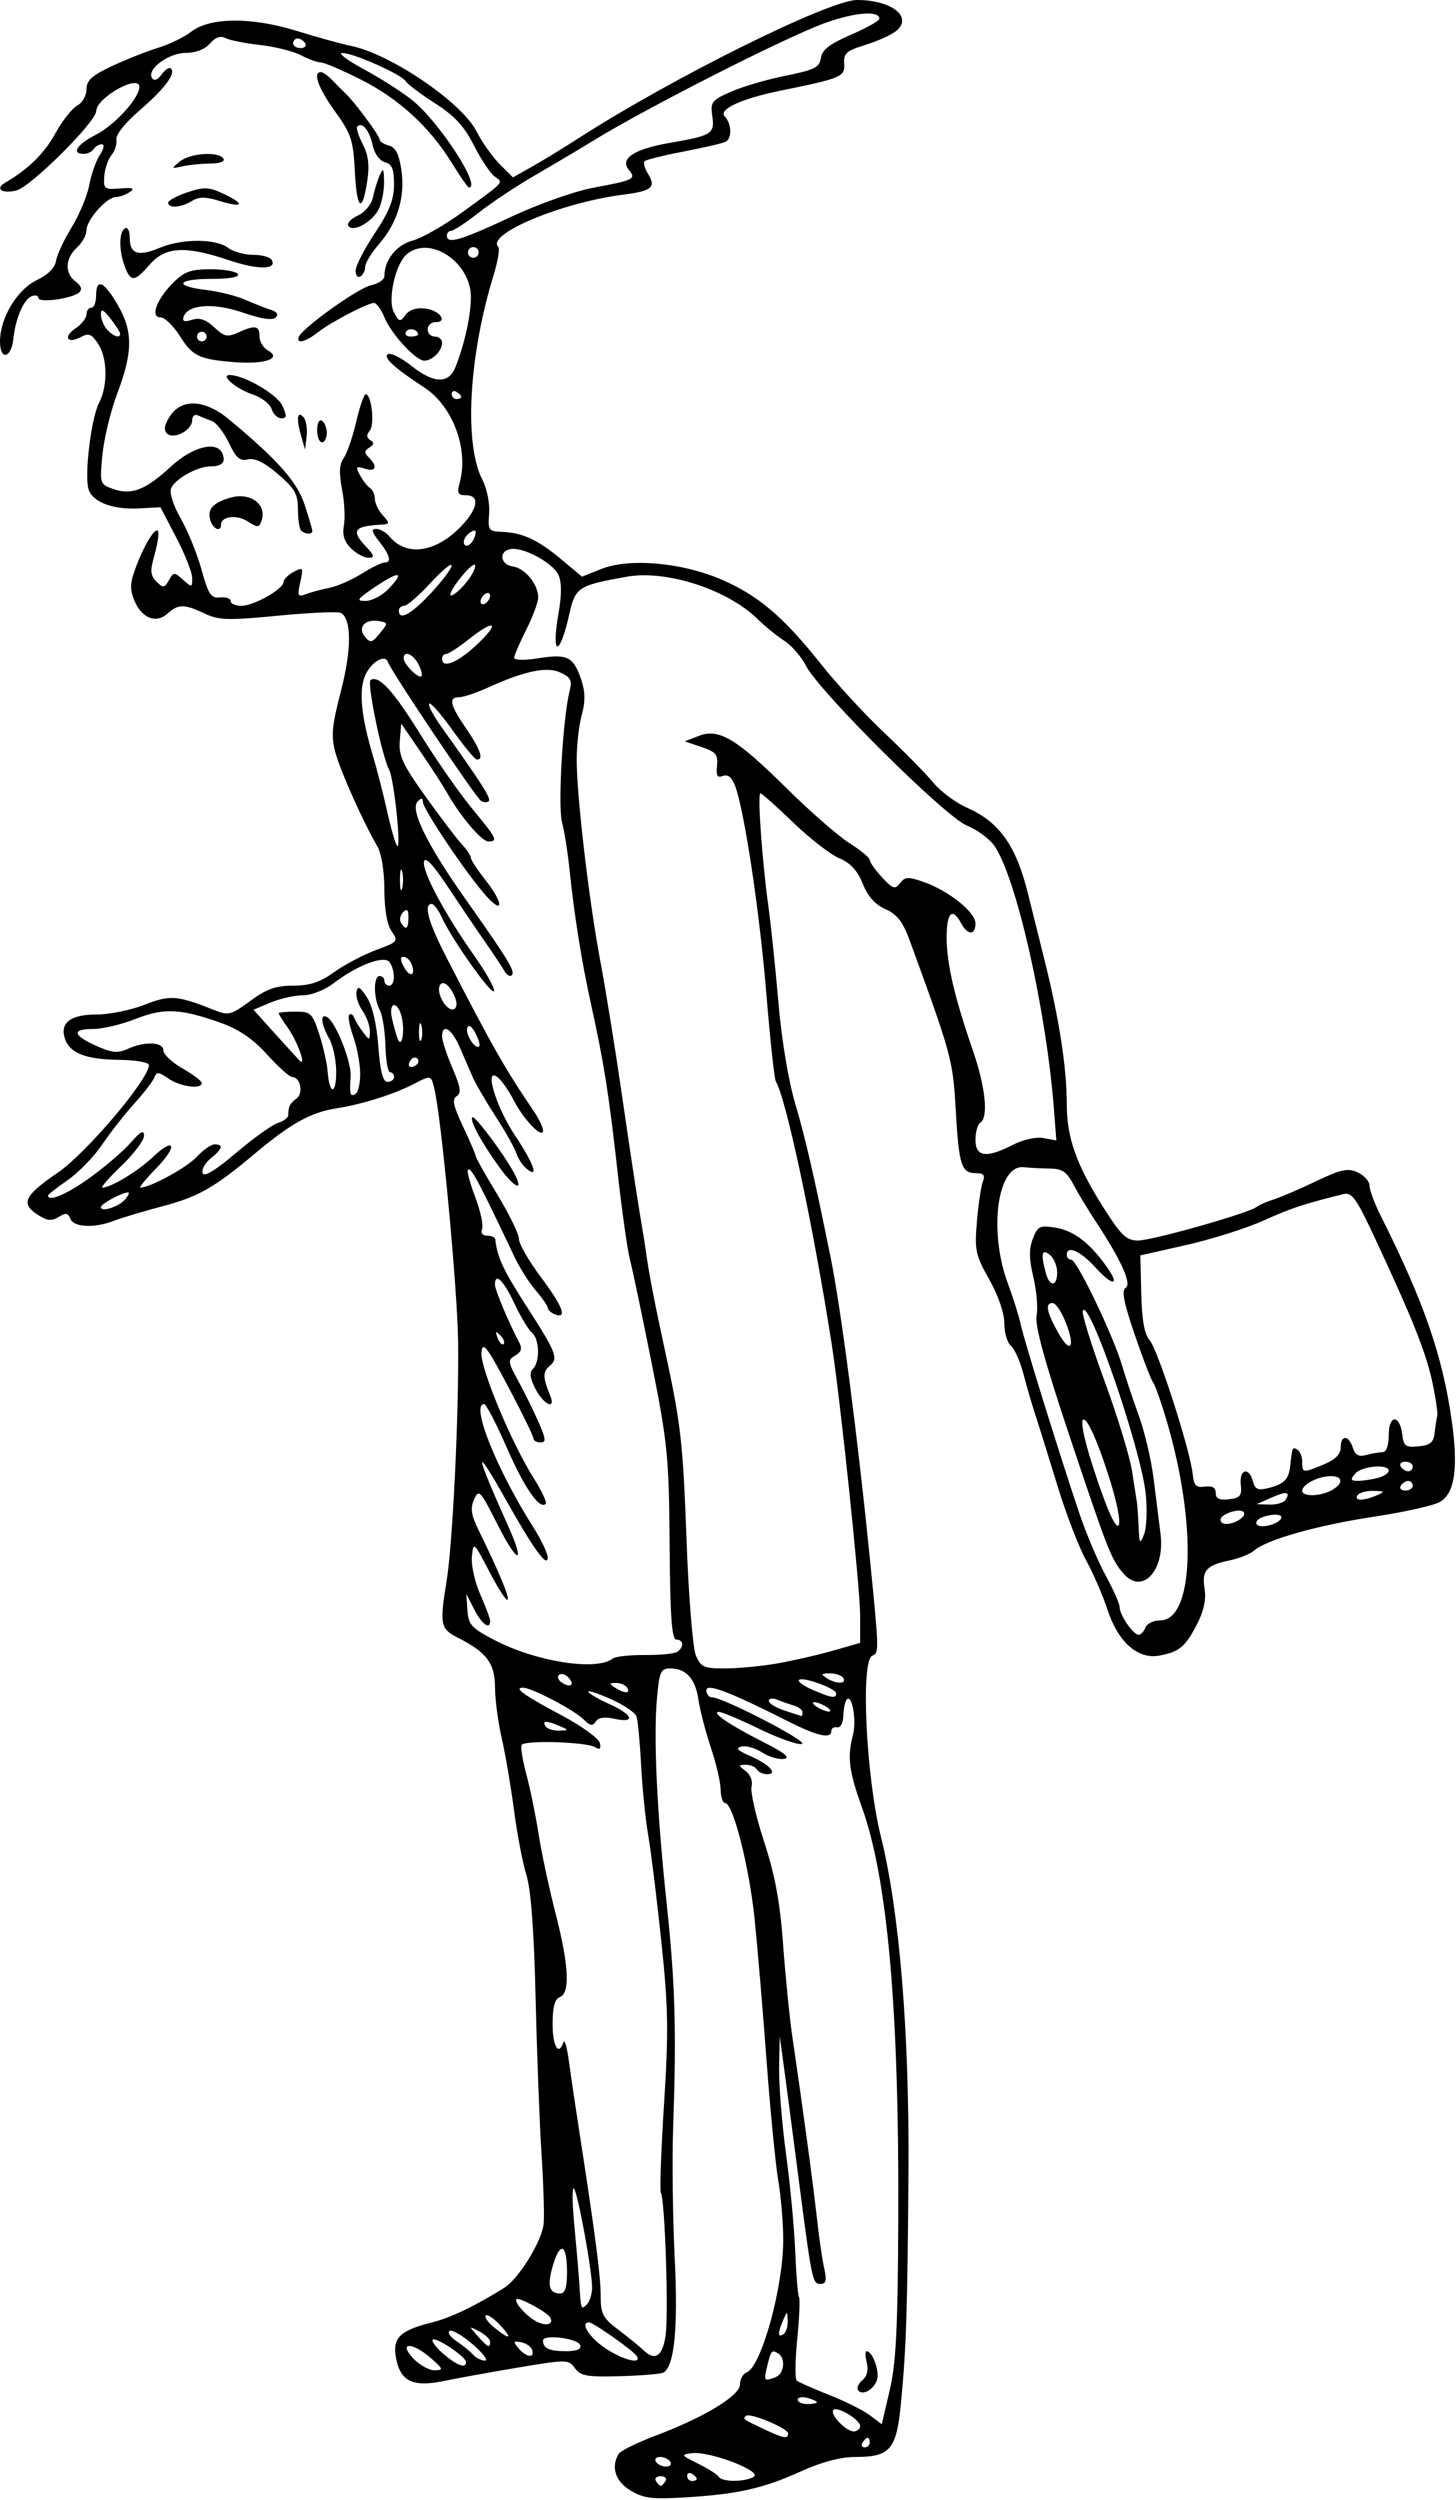
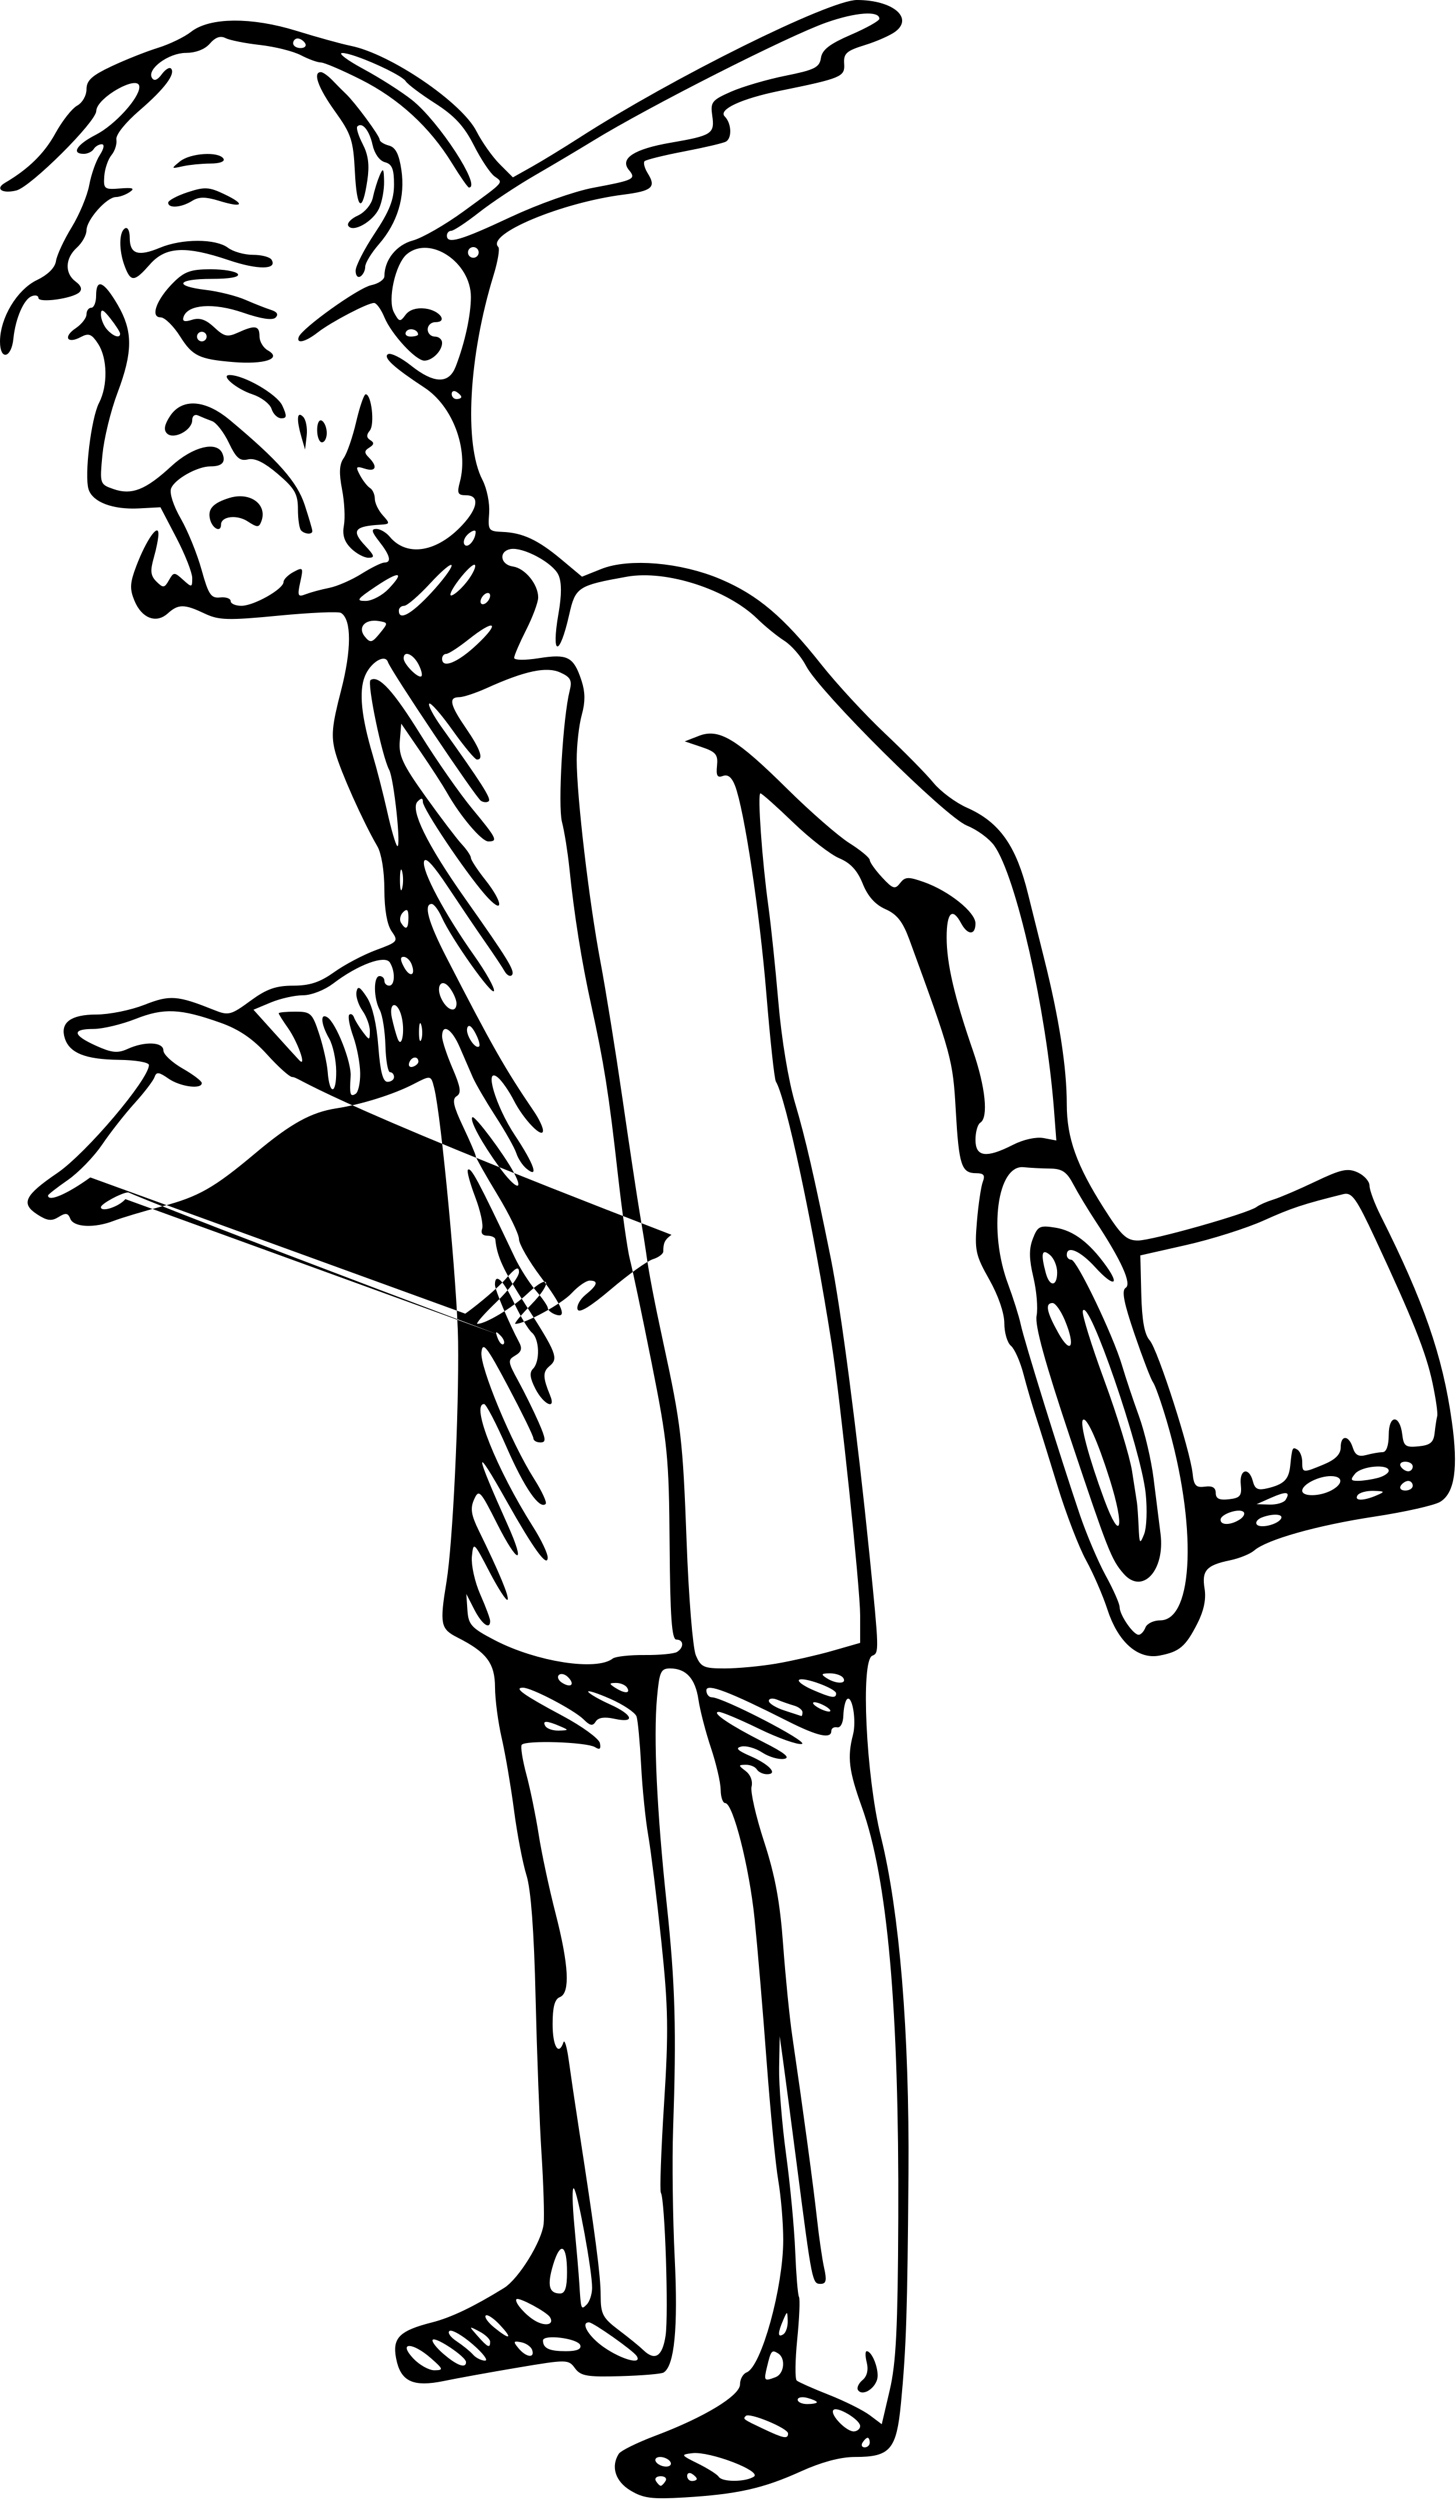
<svg xmlns="http://www.w3.org/2000/svg" xmlns:ns1="http://www.inkscape.org/namespaces/inkscape" xmlns:ns2="http://sodipodi.sourceforge.net/DTD/sodipodi-0.dtd" id="svg4156" version="1.1" ns1:version="0.91 r13725" width="284.062" height="487.5" viewBox="0 0 284.062 487.5" ns2:docname="ComicCharacter194.svg">
  <defs id="defs4160" />
  <ns2:namedview pagecolor="#ffffff" bordercolor="#666666" borderopacity="1" objecttolerance="10" gridtolerance="10" guidetolerance="10" ns1:pageopacity="0" ns1:pageshadow="2" ns1:window-width="1600" ns1:window-height="837" id="namedview4158" showgrid="false" ns1:zoom="1.374359" ns1:cx="142.03125" ns1:cy="243.75" ns1:window-x="-8" ns1:window-y="-8" ns1:window-maximized="1" ns1:current-layer="svg4156" />
-   <path style="fill:#000000" d="m 122.983,485.592 c -2.944,-1.79 -3.848,-4.656 -2.258,-7.155 0.383,-0.602 3.602,-2.188 7.154,-3.525 9.539,-3.591 16.496,-7.812 16.496,-10.01 0,-1.01 0.58,-2.058 1.289,-2.33 2.87,-1.101 7.152,-16.595 7.143,-25.85 -0.003,-3.267 -0.439,-8.471 -0.969,-11.565 -0.53,-3.094 -1.56,-13.641 -2.288,-23.438 -0.728,-9.797 -1.781,-22.242 -2.34,-27.656 -1.042,-10.107 -4.196,-22.5 -5.725,-22.5 -0.473,0 -0.87,-1.16 -0.883,-2.578 -0.013,-1.418 -0.867,-5.102 -1.899,-8.186 -1.032,-3.084 -2.126,-7.303 -2.432,-9.375 -0.61,-4.13 -2.405,-6.111 -5.539,-6.111 -1.806,0 -2.092,0.635 -2.547,5.654 -0.711,7.845 -0.044,22.048 1.891,40.283 1.666,15.693 1.918,24.658 1.24,44.062 -0.207,5.93 -0.064,17.156 0.318,24.947 0.67,13.649 -0.046,21.028 -2.166,22.338 -0.436,0.269 -4.214,0.589 -8.395,0.71 -6.53,0.19 -7.786,-0.029 -8.9,-1.553 -1.262,-1.726 -1.558,-1.73 -11.032,-0.139 -5.354,0.899 -11.881,2.08 -14.504,2.624 -6.081,1.262 -8.511,0.106 -9.367,-4.456 -0.74,-3.947 0.672,-5.348 7.012,-6.959 3.713,-0.944 8.061,-3.019 14.036,-6.701 2.859,-1.762 7.409,-9.118 7.749,-12.53 0.154,-1.547 -0.032,-7.664 -0.415,-13.594 -0.383,-5.93 -0.905,-19.641 -1.159,-30.469 -0.308,-13.108 -0.905,-21.097 -1.784,-23.906 -0.727,-2.32 -1.818,-8.016 -2.426,-12.656 -0.608,-4.641 -1.687,-10.969 -2.399,-14.062 -0.712,-3.094 -1.3,-7.555 -1.308,-9.915 -0.015,-4.687 -1.625,-6.829 -7.279,-9.687 -3.374,-1.705 -3.549,-2.582 -2.18,-10.934 1.21,-7.389 2.443,-32.953 2.257,-46.808 -0.142,-10.544 -3.292,-43.952 -4.658,-49.395 -0.643,-2.562 -0.617,-2.557 -4.064,-0.775 -3.843,1.988 -10.126,3.959 -15.026,4.716 -4.95,0.765 -8.907,2.953 -15.796,8.735 -8.073,6.777 -11.067,8.481 -18.225,10.377 -3.718,0.985 -7.948,2.252 -9.399,2.816 -3.78,1.468 -7.845,1.275 -8.489,-0.402 -0.438,-1.141 -0.897,-1.21 -2.285,-0.343 -1.379,0.861 -2.248,0.75 -4.222,-0.543 -3.19,-2.09 -2.389,-3.708 3.98,-8.038 5.586,-3.797 17.85,-18.249 17.868,-21.055 0.003,-0.518 -2.614,-0.969 -5.853,-1.007 -6.521,-0.078 -9.649,-1.319 -10.561,-4.193 -0.971,-3.06 1.139,-4.644 6.188,-4.644 2.496,0 6.702,-0.853 9.346,-1.895 4.985,-1.965 6.431,-1.854 13.665,1.045 2.72,1.09 3.232,0.958 6.982,-1.799 3.163,-2.326 4.989,-2.976 8.365,-2.976 3.241,0 5.241,-0.661 8.018,-2.649 2.035,-1.457 5.704,-3.39 8.153,-4.296 4.279,-1.583 4.397,-1.725 3.047,-3.653 -0.896,-1.279 -1.41,-4.225 -1.419,-8.126 -0.008,-3.634 -0.568,-7.071 -1.378,-8.463 -2.828,-4.857 -7.215,-14.67 -8.194,-18.33 -0.847,-3.167 -0.664,-5.157 1.105,-11.971 2.083,-8.027 2.086,-13.906 0.008,-15.19 -0.495,-0.306 -5.974,-0.067 -12.176,0.531 -9.895,0.954 -11.663,0.904 -14.439,-0.414 -3.96,-1.879 -5.126,-1.881 -7.193,-0.011 -2.245,2.032 -5.068,0.954 -6.489,-2.477 -0.964,-2.329 -0.9,-3.478 0.387,-6.847 1.876,-4.913 4.246,-8.35 4.291,-6.224 0.016,0.777 -0.389,2.874 -0.902,4.66 -0.742,2.586 -0.635,3.54 0.522,4.681 1.305,1.287 1.552,1.259 2.423,-0.275 0.92,-1.622 1.061,-1.626 2.759,-0.089 1.707,1.545 1.79,1.53 1.79,-0.318 0,-1.066 -1.396,-4.612 -3.102,-7.88 l -3.102,-5.941 -4.164,0.224 c -5.114,0.275 -9.061,-1.213 -9.855,-3.715 -0.856,-2.696 0.496,-13.864 2.04,-16.854 1.746,-3.379 1.656,-8.722 -0.194,-11.546 -1.243,-1.897 -1.823,-2.121 -3.362,-1.297 -2.668,1.428 -3.511,-0.027 -0.996,-1.717 C 15.926,63.222 16.875,62.002 16.875,61.292 16.875,60.581 17.297,60 17.812,60 c 0.516,0 0.938,-1.055 0.938,-2.344 0,-3.472 1.496,-2.856 4.179,1.723 3.023,5.159 3.02,9.202 -0.013,17.24 -1.318,3.492 -2.639,8.926 -2.935,12.074 -0.533,5.658 -0.508,5.736 2.166,6.668 3.552,1.238 6.26,0.168 11.274,-4.454 4.208,-3.879 9,-5.031 10.007,-2.406 0.636,1.657 -0.125,2.435 -2.382,2.435 -2.545,0 -6.97,2.482 -7.668,4.3 -0.347,0.905 0.447,3.372 1.897,5.894 1.372,2.385 3.195,6.868 4.05,9.962 1.339,4.843 1.841,5.594 3.614,5.402 C 44.073,116.373 45,116.689 45,117.199 c 0,0.51 0.949,0.925 2.109,0.923 2.425,-0.004 8.203,-3.27 8.203,-4.637 0,-0.505 0.885,-1.392 1.968,-1.971 1.857,-0.994 1.93,-0.883 1.301,1.983 -0.593,2.702 -0.475,2.962 1.079,2.361 0.96,-0.371 3.012,-0.925 4.559,-1.23 1.547,-0.305 4.386,-1.541 6.309,-2.747 1.923,-1.205 3.927,-2.192 4.453,-2.192 1.477,0 1.142,-1.385 -0.987,-4.092 -1.486,-1.89 -1.624,-2.47 -0.584,-2.47 0.748,0 1.921,0.677 2.608,1.504 3.348,4.034 9.232,3.082 14.216,-2.301 3.06,-3.305 3.353,-5.765 0.685,-5.765 -1.607,0 -1.789,-0.39 -1.205,-2.578 1.727,-6.474 -1.391,-14.792 -6.9,-18.406 -5.978,-3.923 -8.132,-5.897 -7.116,-6.524 0.524,-0.324 2.538,0.67 4.475,2.21 4.498,3.575 7.394,3.648 8.727,0.221 1.78,-4.578 2.964,-9.993 2.97,-13.579 0.01,-6.757 -7.973,-12.101 -12.484,-8.356 -2.245,1.863 -3.82,8.941 -2.527,11.357 1.008,1.883 1.202,1.926 2.247,0.497 0.73,-0.998 2.118,-1.45 3.838,-1.249 2.821,0.33 4.554,2.659 1.979,2.659 -0.816,0 -1.484,0.633 -1.484,1.406 0,0.773 0.633,1.406 1.406,1.406 0.773,0 1.406,0.548 1.406,1.219 0,1.564 -1.9,3.469 -3.461,3.469 -1.69,0 -6.423,-5.139 -7.804,-8.473 -0.633,-1.527 -1.538,-2.777 -2.011,-2.777 -1.269,0 -8.41,3.738 -10.991,5.754 -2.383,1.861 -4.217,2.302 -3.702,0.89 0.632,-1.731 11.643,-9.601 14.141,-10.106 C 73.84,55.313 75,54.518 75,53.833 c 0,-3.158 2.326,-6.07 5.543,-6.941 1.85,-0.501 6.316,-3.066 9.925,-5.7 8.181,-5.971 7.779,-5.513 5.988,-6.823 -0.83,-0.607 -2.636,-3.329 -4.015,-6.049 -1.884,-3.717 -3.764,-5.751 -7.569,-8.184 -2.784,-1.781 -5.355,-3.712 -5.713,-4.291 -0.831,-1.345 -10.261,-5.538 -12.391,-5.51 -0.888,0.012 0.982,1.421 4.155,3.131 3.173,1.71 7.428,4.423 9.454,6.028 5.257,4.164 13.655,17.069 11.107,17.069 -0.214,0 -1.698,-2.128 -3.298,-4.729 C 83.853,24.788 77.816,19.247 70.409,15.518 66.772,13.686 63.259,12.185 62.602,12.182 61.944,12.179 60.193,11.543 58.71,10.77 57.227,9.996 53.641,9.097 50.741,8.772 47.841,8.447 44.803,7.841 43.99,7.426 c -0.991,-0.507 -1.992,-0.155 -3.038,1.066 -0.963,1.125 -2.75,1.821 -4.673,1.821 -3.383,0 -7.685,3.172 -6.626,4.885 0.413,0.669 1.067,0.429 1.886,-0.691 0.689,-0.943 1.503,-1.465 1.808,-1.16 0.996,0.996 -1.221,3.962 -6.109,8.171 -2.826,2.434 -4.69,4.775 -4.534,5.694 0.145,0.859 -0.284,2.222 -0.954,3.03 -0.67,0.807 -1.303,2.661 -1.406,4.119 -0.176,2.485 0.018,2.634 3.094,2.385 2.483,-0.201 2.939,-0.031 1.875,0.698 -0.773,0.53 -1.991,0.97 -2.705,0.978 -1.813,0.02 -5.733,4.45 -5.733,6.48 0,0.925 -0.844,2.445 -1.875,3.378 -2.312,2.093 -2.416,5.019 -0.234,6.63 1.076,0.795 1.318,1.514 0.703,2.091 C 14.168,58.221 7.5,59.136 7.5,58.095 7.5,57.628 6.906,57.474 6.18,57.753 4.634,58.346 3.002,62.132 2.616,66.021 2.234,69.863 0,70.36 0,66.603 0,61.999 3.319,56.472 7.205,54.607 9.351,53.577 10.732,52.197 10.924,50.891 c 0.168,-1.143 1.541,-4.096 3.051,-6.562 1.511,-2.467 3.056,-6.172 3.433,-8.235 0.378,-2.062 1.305,-4.699 2.06,-5.859 0.806,-1.239 0.964,-2.109 0.383,-2.109 -0.544,0 -1.251,0.422 -1.569,0.938 C 17.963,29.578 17.094,30 16.351,30 c -2.519,0 -1.367,-1.829 2.345,-3.722 3.691,-1.883 8.492,-7.152 8.492,-9.32 0,-2.605 -8.356,2.054 -8.408,4.689 C 18.737,23.776 6.01,36.43 3.202,37.135 0.459,37.823 -1.043,36.829 0.965,35.653 5.541,32.972 8.64,29.935 10.793,26.018 c 1.346,-2.448 3.265,-4.889 4.264,-5.424 1.006,-0.538 1.818,-1.955 1.818,-3.174 0,-1.736 1.039,-2.689 4.922,-4.513 2.707,-1.272 6.765,-2.882 9.017,-3.578 2.252,-0.696 5.154,-2.098 6.448,-3.116 3.63,-2.855 11.755,-2.931 20.605,-0.193 4.009,1.24 8.766,2.554 10.571,2.919 7.734,1.565 21.638,11.007 24.517,16.651 1.079,2.114 3.12,5.003 4.536,6.419 l 2.575,2.575 3.668,-2.058 c 2.017,-1.132 6.186,-3.678 9.264,-5.658 C 131.219,15.147 161.771,0 167.193,0 c 6.875,0 11.067,3.411 7.534,6.131 -0.967,0.744 -3.657,1.939 -5.977,2.655 -3.621,1.117 -4.196,1.635 -4.056,3.656 0.174,2.525 -0.529,2.82 -12.563,5.268 -7.495,1.525 -12.075,3.658 -10.734,4.999 1.306,1.306 1.456,4.15 0.259,4.89 -0.465,0.287 -4.112,1.147 -8.106,1.911 -3.994,0.764 -7.5,1.628 -7.792,1.92 -0.292,0.292 -0.005,1.372 0.638,2.401 1.668,2.671 0.812,3.412 -4.756,4.117 -12.061,1.527 -26.9,7.729 -24.422,10.208 0.324,0.324 -0.093,2.805 -0.926,5.514 -4.849,15.765 -5.785,32.902 -2.178,39.878 0.89,1.721 1.467,4.6 1.315,6.557 -0.256,3.292 -0.113,3.496 2.541,3.602 4,0.159 6.958,1.536 11.559,5.38 l 4.018,3.357 3.742,-1.497 c 5.42,-2.169 15.559,-1.305 23.302,1.985 7.249,3.08 12.291,7.346 19.607,16.589 2.999,3.788 8.586,9.841 12.415,13.45 3.83,3.609 8.102,7.952 9.493,9.651 1.392,1.699 4.346,3.891 6.566,4.873 6.34,2.804 9.606,7.431 11.911,16.871 0.442,1.811 1.863,7.511 3.157,12.667 2.894,11.528 4.386,21.145 4.386,28.273 0,6.56 1.893,11.871 7.215,20.242 3.417,5.376 4.422,6.328 6.678,6.328 2.789,0 21.525,-5.301 23.139,-6.547 0.516,-0.398 1.992,-1.047 3.281,-1.442 1.289,-0.395 4.996,-1.984 8.237,-3.531 4.968,-2.37 6.257,-2.647 8.203,-1.76 1.27,0.579 2.309,1.742 2.309,2.586 0,0.844 0.984,3.489 2.186,5.879 8.426,16.748 12.088,27.33 13.874,40.09 1.275,9.108 0.572,13.952 -2.276,15.679 -1.136,0.689 -6.917,1.988 -12.847,2.887 -11.115,1.685 -20.973,4.463 -23.438,6.604 -0.773,0.672 -2.883,1.528 -4.688,1.903 -4.65,0.966 -5.566,1.979 -4.99,5.525 0.332,2.048 -0.135,4.311 -1.406,6.802 -2.305,4.519 -3.484,5.516 -7.396,6.257 -4.22,0.799 -8.098,-2.638 -10.161,-9.006 -0.872,-2.692 -2.744,-7.004 -4.16,-9.582 -1.416,-2.578 -3.928,-9.117 -5.582,-14.531 -1.654,-5.414 -3.563,-11.531 -4.241,-13.594 -0.679,-2.062 -1.754,-5.746 -2.39,-8.185 -0.636,-2.439 -1.737,-4.917 -2.446,-5.505 -0.709,-0.589 -1.289,-2.566 -1.289,-4.395 0,-1.992 -1.175,-5.408 -2.932,-8.52 -2.692,-4.77 -2.889,-5.697 -2.412,-11.326 0.286,-3.372 0.807,-6.869 1.157,-7.771 0.48,-1.236 0.163,-1.641 -1.283,-1.641 -2.901,0 -3.388,-1.483 -3.999,-12.188 -0.569,-9.96 -0.78,-10.739 -9.026,-33.281 -1.305,-3.568 -2.426,-5.003 -4.694,-6.011 -2.012,-0.894 -3.453,-2.509 -4.44,-4.976 -1.028,-2.568 -2.382,-4.037 -4.563,-4.948 -1.706,-0.713 -5.756,-3.853 -8.999,-6.978 -3.243,-3.125 -6.12,-5.682 -6.391,-5.682 -0.606,0 0.319,13.103 1.555,22.031 0.5,3.609 1.379,12.047 1.953,18.75 0.616,7.188 1.958,15.264 3.271,19.688 1.98,6.671 3.713,14.2 6.948,30.178 1.974,9.751 5.212,34.564 7.563,57.947 1.873,18.635 1.884,19.031 0.54,19.547 -2.314,0.888 -1.237,23.563 1.677,35.297 3.638,14.652 5.576,38.31 5.376,65.625 -0.196,26.711 -0.439,34.166 -1.462,44.812 -0.873,9.088 -2.081,10.5 -8.979,10.5 -2.833,0 -6.52,0.984 -10.575,2.823 -7.324,3.321 -12.385,4.451 -22.691,5.068 -6.35,0.38 -8.042,0.162 -10.547,-1.362 z m 6.86,-1.842 c 0.319,-0.516 -0.103,-0.938 -0.938,-0.938 -0.834,0 -1.256,0.422 -0.938,0.938 0.319,0.516 0.741,0.938 0.938,0.938 0.197,0 0.619,-0.422 0.938,-0.938 z m 6.094,-0.413 c 0,-0.227 -0.422,-0.674 -0.938,-0.993 -0.516,-0.319 -0.938,-0.133 -0.938,0.413 0,0.546 0.422,0.993 0.938,0.993 0.516,0 0.938,-0.186 0.938,-0.413 z m 11.128,-0.429 c 1.684,-1.067 -8.588,-4.995 -11.992,-4.586 -2.317,0.279 -2.27,0.364 1.113,2.036 1.942,0.96 3.76,2.116 4.04,2.569 0.652,1.055 5.163,1.043 6.839,-0.019 z M 130.781,480 c -0.319,-0.516 -1.212,-0.938 -1.986,-0.938 -0.773,0 -1.146,0.422 -0.827,0.938 0.319,0.516 1.212,0.938 1.986,0.938 0.773,0 1.146,-0.422 0.827,-0.938 z m 38.906,-3.75 c 0,-0.516 -0.186,-0.938 -0.413,-0.938 -0.227,0 -0.674,0.422 -0.993,0.938 -0.319,0.516 -0.133,0.938 0.413,0.938 0.546,0 0.993,-0.422 0.993,-0.938 z M 153.75,474.477 c 0,-1.014 -7.525,-4.139 -8.242,-3.422 -0.611,0.611 -0.579,0.635 3.555,2.588 3.849,1.818 4.688,1.968 4.688,0.835 z m 14.057,-1.508 c -0.14,-1.259 -4.454,-3.823 -5.191,-3.085 -0.839,0.839 2.617,4.395 4.074,4.192 0.672,-0.093 1.175,-0.592 1.117,-1.107 z m 7.445,-40.429 c 0.168,-40.812 -2.085,-66.226 -7.112,-80.213 -2.542,-7.074 -2.863,-9.704 -1.719,-14.106 0.715,-2.752 -0.175,-7.905 -1.19,-6.89 -0.338,0.338 -0.65,1.759 -0.693,3.158 -0.045,1.464 -0.561,2.444 -1.215,2.309 -0.625,-0.129 -1.136,0.188 -1.136,0.703 0,1.626 -2.683,1.03 -8.437,-1.875 -11.553,-5.832 -15.938,-7.494 -15.938,-6.042 0,0.745 0.479,1.355 1.063,1.355 2.174,0 19.049,8.735 17.571,9.096 -0.837,0.204 -4.598,-1.126 -8.358,-2.956 -3.76,-1.83 -7.294,-3.314 -7.853,-3.297 -1.582,0.046 2.151,2.578 8.664,5.874 4.24,2.146 5.392,3.086 4.04,3.294 -1.04,0.161 -2.95,-0.401 -4.244,-1.249 -1.294,-0.848 -3.112,-1.372 -4.04,-1.165 -1.252,0.28 -0.811,0.758 1.714,1.857 3.725,1.621 5.501,3.546 3.272,3.546 -0.773,0 -1.667,-0.422 -1.986,-0.938 -0.319,-0.516 -1.293,-0.924 -2.165,-0.908 -1.484,0.028 -1.483,0.108 0.01,1.242 0.928,0.705 1.4,1.968 1.129,3.017 -0.257,0.992 0.839,5.812 2.436,10.711 2.161,6.63 3.113,11.782 3.724,20.156 0.452,6.188 1.255,14.203 1.786,17.812 2.069,14.074 4.138,29.357 4.822,35.625 0.394,3.609 1.025,7.934 1.401,9.609 0.536,2.386 0.38,3.047 -0.719,3.047 -1.592,0 -1.658,-0.325 -4.531,-22.5 -1.102,-8.508 -2.325,-17.789 -2.717,-20.625 l -0.712,-5.156 -0.115,6.094 c -0.064,3.352 0.545,10.945 1.351,16.875 0.807,5.93 1.611,14.455 1.788,18.946 0.177,4.491 0.508,8.498 0.735,8.906 0.227,0.408 0.075,4.117 -0.338,8.242 -0.413,4.125 -0.458,7.756 -0.1,8.068 0.359,0.312 3.183,1.565 6.277,2.783 3.094,1.218 6.68,3.007 7.969,3.974 l 2.344,1.759 1.555,-6.645 c 1.241,-5.301 1.578,-12.077 1.666,-33.493 z m -7.869,33.463 c -0.269,-0.435 0.136,-1.308 0.898,-1.941 0.875,-0.726 1.18,-1.977 0.826,-3.387 -0.309,-1.23 -0.32,-2.236 -0.024,-2.236 1.137,0 2.556,3.904 2.026,5.574 -0.621,1.956 -2.971,3.212 -3.726,1.991 z m -8.009,2.388 c 0,-0.198 -0.844,-0.58 -1.875,-0.85 -1.031,-0.27 -1.875,-0.108 -1.875,0.359 0,0.467 0.844,0.85 1.875,0.85 1.031,0 1.875,-0.162 1.875,-0.359 z m -8.045,-4.897 c 1.679,-0.644 1.997,-3.69 0.483,-4.626 -1.243,-0.768 -1.401,-0.577 -2.167,2.617 -0.665,2.77 -0.575,2.876 1.684,2.009 z m -67.241,-3.679 c -3.652,-3.213 -6.487,-3.189 -3.463,0.03 1.211,1.289 3.078,2.33 4.148,2.314 1.791,-0.027 1.736,-0.214 -0.684,-2.344 z m 6.833,0.733 c -0.024,-1.035 -5.886,-4.957 -6.495,-4.346 -0.286,0.287 0.664,1.54 2.11,2.786 2.622,2.257 4.415,2.895 4.385,1.561 z m 1.344,-3.418 c -2.02,-1.751 -4.066,-2.944 -4.547,-2.651 -0.481,0.293 0.128,1.199 1.353,2.012 1.226,0.813 2.674,1.99 3.219,2.615 0.545,0.625 1.588,1.152 2.318,1.172 0.73,0.02 -0.324,-1.397 -2.344,-3.148 z m 31.961,2.259 c -0.642,-1.039 -8.487,-6.575 -9.317,-6.575 -1.75,0 -0.016,2.853 2.981,4.906 3.501,2.397 7.425,3.431 6.336,1.669 z m -20.398,-1.184 c -0.215,-0.645 -1.186,-1.326 -2.158,-1.514 -1.529,-0.296 -1.598,-0.138 -0.511,1.172 1.487,1.792 3.225,2.015 2.668,0.343 z m 26.026,-2.812 c 0.612,-4.102 -0.127,-26.562 -0.916,-27.838 -0.243,-0.393 0.034,-8.185 0.615,-17.314 0.907,-14.246 0.831,-18.75 -0.538,-31.778 -0.877,-8.349 -2.026,-17.634 -2.553,-20.634 -0.527,-3 -1.147,-9.117 -1.379,-13.594 -0.232,-4.476 -0.634,-8.772 -0.892,-9.545 -0.259,-0.773 -2.585,-2.334 -5.169,-3.467 -2.584,-1.134 -4.496,-1.734 -4.25,-1.335 0.247,0.4 2.157,1.497 4.244,2.438 4.507,2.032 5.028,3.721 0.866,2.807 -1.958,-0.43 -3.173,-0.249 -3.665,0.546 -0.571,0.924 -1.092,0.833 -2.33,-0.405 -1.858,-1.858 -10.166,-6.209 -11.856,-6.209 -1.892,0 0.129,1.441 7.656,5.457 3.867,2.064 7.177,4.472 7.356,5.352 0.232,1.146 -0.034,1.373 -0.938,0.799 -1.612,-1.023 -13.738,-1.409 -14.326,-0.457 -0.244,0.395 0.171,3.004 0.923,5.798 0.751,2.794 1.826,8.034 2.388,11.643 0.562,3.609 2.037,10.511 3.278,15.337 2.624,10.202 2.905,15.62 0.851,16.408 -0.992,0.381 -1.406,1.929 -1.406,5.257 0,4.349 1.175,6.317 2.117,3.545 0.219,-0.645 0.684,0.938 1.034,3.516 0.35,2.578 1.256,8.695 2.014,13.594 3.201,20.697 4.21,28.43 4.21,32.27 0,3.606 0.401,4.373 3.516,6.725 1.934,1.46 4.073,3.198 4.754,3.861 2.321,2.26 3.783,1.336 4.397,-2.779 z m -16.646,1.875 c -0.439,-1.336 -7.271,-2.197 -7.271,-0.916 0,1.521 1.209,2.088 4.453,2.088 2.143,0 3.076,-0.388 2.818,-1.172 z M 95.625,456.595 c 0,-0.497 -0.949,-1.403 -2.109,-2.011 -2.098,-1.101 -2.1,-1.096 -0.323,0.905 1.984,2.235 2.433,2.439 2.433,1.107 z m 1.878,-3.311 c -1.209,-1.287 -2.443,-2.094 -2.742,-1.794 -0.299,0.3 0.453,1.353 1.67,2.34 3.111,2.522 3.681,2.232 1.071,-0.546 z m 56.181,-0.762 c -0.064,-1.98 -0.095,-1.987 -0.872,-0.179 -1.109,2.58 -1.109,3.498 0,2.812 0.516,-0.319 0.908,-1.504 0.872,-2.633 z m -46.385,-0.719 c -0.636,-1.03 -6.082,-3.959 -6.529,-3.512 -0.531,0.531 1.812,3.21 3.74,4.277 2.008,1.111 3.667,0.656 2.788,-0.765 z m 8.219,-5.694 c 0.029,-3.265 -2.806,-18.717 -3.562,-19.415 -0.359,-0.331 -0.309,2.984 0.111,7.367 0.42,4.383 0.853,9.445 0.962,11.25 0.306,5.046 0.337,5.133 1.438,4.032 0.567,-0.567 1.04,-2.022 1.05,-3.234 z m -4.894,-3.086 c 0,-5.439 -1.307,-6.118 -2.717,-1.412 -1.196,3.992 -0.808,5.575 1.366,5.575 0.973,0 1.351,-1.163 1.351,-4.163 z M 109.219,336.562 c -2.58,-1.109 -3.498,-1.109 -2.812,0 0.319,0.516 1.504,0.908 2.633,0.872 1.98,-0.064 1.987,-0.095 0.179,-0.872 z m 47.344,-2.703 c 0,-0.455 -0.738,-1.04 -1.641,-1.3 -0.902,-0.259 -2.379,-0.776 -3.281,-1.147 C 150.738,331.041 150,331.143 150,331.639 c 0,0.496 1.371,1.342 3.047,1.88 1.676,0.538 3.152,1.02 3.281,1.073 0.129,0.053 0.234,-0.277 0.234,-0.732 z m 4.688,-1.047 c -0.773,-0.5 -1.828,-0.909 -2.344,-0.909 -0.516,0 -0.305,0.409 0.469,0.909 0.773,0.5 1.828,0.909 2.344,0.909 0.516,0 0.305,-0.409 -0.469,-0.909 z m 1.875,-2.624 c 0,-0.969 -6.533,-3.343 -7.243,-2.633 -0.297,0.297 0.894,1.163 2.648,1.924 3.698,1.605 4.595,1.743 4.595,0.708 z m -40.781,-1.126 c -0.319,-0.516 -1.293,-0.931 -2.165,-0.923 -1.366,0.012 -1.391,0.14 -0.179,0.923 1.836,1.187 3.077,1.187 2.344,0 z M 110.812,327 c -0.602,-0.602 -1.405,-0.783 -1.785,-0.402 -0.38,0.38 -0.083,1.068 0.66,1.527 1.751,1.082 2.541,0.291 1.125,-1.125 z m 53.719,0.188 c -0.319,-0.516 -1.504,-0.931 -2.633,-0.923 -1.67,0.012 -1.791,0.184 -0.648,0.923 1.847,1.194 4.019,1.194 3.281,0 z m -44.994,-3.801 c 0.519,-0.405 3.318,-0.715 6.22,-0.689 2.902,0.026 5.747,-0.243 6.322,-0.599 1.409,-0.871 1.329,-2.41 -0.126,-2.412 -0.893,-9.4e-4 -1.205,-4.406 -1.313,-18.516 -0.131,-17.167 -0.386,-19.742 -3.502,-35.389 -1.849,-9.281 -3.753,-18.352 -4.231,-20.156 -0.478,-1.805 -1.553,-9.398 -2.39,-16.875 -1.728,-15.444 -2.683,-21.494 -5.18,-32.812 -1.869,-8.469 -3.312,-17.525 -4.259,-26.719 -0.319,-3.094 -0.965,-7.116 -1.435,-8.938 -0.831,-3.215 0.171,-20.317 1.5,-25.613 0.504,-2.009 0.185,-2.627 -1.826,-3.544 -2.677,-1.22 -6.924,-0.321 -14.344,3.034 -2.163,0.978 -4.589,1.779 -5.391,1.779 -2.136,0 -1.801,1.507 1.355,6.094 2.766,4.021 3.495,6.118 2.109,6.069 -0.387,-0.014 -2.525,-2.586 -4.752,-5.717 -2.227,-3.131 -4.275,-5.465 -4.553,-5.188 -0.277,0.277 0.795,2.323 2.382,4.545 7.795,10.912 9.74,13.957 9.236,14.461 -0.302,0.302 -0.987,0.278 -1.522,-0.053 -1.008,-0.623 -17.57,-25.313 -18.153,-27.061 -0.568,-1.704 -3.481,0.123 -4.531,2.842 -1.147,2.969 -0.654,7.813 1.553,15.258 0.841,2.836 2.132,7.874 2.871,11.195 0.739,3.321 1.598,6.274 1.91,6.562 0.839,0.774 -0.615,-13.059 -1.559,-14.834 -1.422,-2.673 -4.395,-17.052 -3.625,-17.528 1.612,-0.997 4.413,2.07 9.762,10.687 3.074,4.953 7.593,11.428 10.042,14.389 4.831,5.841 5.109,6.403 3.158,6.403 -1.306,0 -5.473,-4.917 -8.076,-9.53 -0.776,-1.374 -3.098,-4.96 -5.16,-7.969 l -3.75,-5.47 -0.283,3.39 c -0.238,2.849 0.56,4.57 5.001,10.781 2.907,4.065 6.093,8.262 7.08,9.326 0.988,1.064 1.796,2.269 1.796,2.678 0,0.408 1.266,2.34 2.812,4.293 3.678,4.644 3.582,7.069 -0.111,2.812 C 90.624,169.819 82.5,157.698 82.5,156.357 c 0,-0.801 -0.283,-0.824 -1.025,-0.082 -1.534,1.534 1.818,8.377 9.273,18.934 8.488,12.019 9.826,14.217 9.1,14.942 -0.338,0.338 -0.971,-0.015 -1.407,-0.784 -0.436,-0.769 -2.118,-3.297 -3.738,-5.617 -1.62,-2.32 -4.902,-7.172 -7.294,-10.781 -2.918,-4.404 -4.46,-6.041 -4.687,-4.976 -0.402,1.887 4.031,10.183 9.815,18.365 2.289,3.239 4.016,6.328 3.837,6.865 -0.35,1.051 -8.282,-10.143 -10.2,-14.394 -0.64,-1.418 -1.517,-2.578 -1.95,-2.578 -1.635,0 -0.668,3.533 2.825,10.323 8.948,17.394 11.446,21.788 17.16,30.186 0.951,1.397 1.728,3.045 1.728,3.661 0,1.775 -3.757,-2.074 -5.656,-5.795 -0.939,-1.839 -2.349,-3.877 -3.135,-4.529 -2.793,-2.318 -0.475,5.561 3.314,11.266 3.756,5.655 4.765,8.583 2.232,6.482 -0.753,-0.625 -1.634,-1.967 -1.956,-2.982 -0.322,-1.015 -2.143,-4.246 -4.046,-7.181 C 94.788,214.745 92.773,211.289 92.214,210 91.655,208.711 90.513,206.074 89.676,204.141 88.127,200.56 86.25,199.438 86.25,202.092 c 0,0.807 0.912,3.587 2.027,6.179 1.599,3.716 1.772,4.87 0.819,5.458 -0.941,0.581 -0.664,1.897 1.254,5.951 1.354,2.862 2.462,5.448 2.462,5.747 0,0.299 1.898,3.67 4.219,7.492 2.32,3.822 4.219,7.726 4.219,8.674 0,0.949 1.894,4.248 4.209,7.331 4.323,5.759 5.3,8.302 2.822,7.352 -0.773,-0.297 -1.406,-0.851 -1.406,-1.231 0,-0.38 -1.05,-1.913 -2.333,-3.407 -1.283,-1.493 -3.137,-4.407 -4.119,-6.474 -7.226,-15.209 -8.543,-17.669 -9.142,-17.071 -0.233,0.233 0.411,2.621 1.432,5.307 1.02,2.686 1.626,5.48 1.346,6.21 -0.309,0.805 0.083,1.327 0.997,1.327 0.829,0 1.538,0.316 1.576,0.703 0.335,3.377 1.528,5.964 5.836,12.656 6.13,9.521 6.544,10.57 4.755,12.054 -1.363,1.131 -1.341,2.223 0.115,5.759 1.19,2.889 -1.276,1.787 -2.862,-1.28 -1.086,-2.099 -1.224,-3.206 -0.493,-3.938 1.41,-1.41 1.276,-5.823 -0.215,-7.06 -0.678,-0.562 -2.226,-3.145 -3.442,-5.74 -2.089,-4.459 -3.764,-6.065 -3.764,-3.607 0,1.022 2.71,7.469 4.739,11.274 0.62,1.163 0.409,1.859 -0.77,2.537 -1.513,0.87 -1.473,1.213 0.579,4.96 1.212,2.214 2.99,5.818 3.951,8.01 1.46,3.328 1.521,3.984 0.375,3.984 -0.755,0 -1.373,-0.361 -1.373,-0.803 0,-0.441 -2.215,-4.977 -4.922,-10.078 -4.172,-7.862 -4.967,-8.885 -5.217,-6.713 -0.33,2.862 5.84,17.695 10.257,24.66 1.535,2.42 2.561,4.63 2.28,4.911 -1.184,1.184 -4.156,-3.115 -7.611,-11.012 -2.031,-4.642 -4.009,-8.446 -4.396,-8.453 -2.684,-0.049 2.389,12.659 9.581,24 1.563,2.464 2.832,5.136 2.82,5.937 -0.03,2.084 -2.756,-1.657 -7.99,-10.965 -6.451,-11.473 -6.391,-10.051 0.195,4.626 3.594,8.008 1.972,7.768 -2.102,-0.311 -3.259,-6.462 -3.538,-6.755 -4.463,-4.692 -0.778,1.735 -0.582,3.026 0.922,6.094 4.003,8.162 6.029,13.042 5.595,13.476 -0.248,0.248 -1.845,-2.229 -3.55,-5.504 -3.031,-5.822 -3.106,-5.887 -3.4,-2.937 -0.165,1.659 0.569,4.982 1.632,7.385 1.063,2.402 1.932,4.736 1.932,5.186 0,1.813 -1.625,0.642 -3.093,-2.229 l -1.558,-3.047 0.216,3.186 c 0.193,2.836 0.782,3.478 5.373,5.858 8.117,4.206 19.826,6.022 22.975,3.562 z M 97.485,227.665 c -3.53,-4.847 -5.912,-9.239 -5.327,-9.823 0.444,-0.444 6.165,7.191 8.106,10.817 2.041,3.814 0.259,3.177 -2.778,-0.993 z m 53.983,96.701 c 3.06,-0.521 7.989,-1.642 10.953,-2.492 l 5.391,-1.546 0,-5.371 c 0,-5.307 -3.855,-42.029 -5.556,-52.926 -3.573,-22.889 -8.906,-47.948 -10.887,-51.152 -0.285,-0.461 -1.116,-8.124 -1.846,-17.03 -1.314,-16.017 -4.301,-35.871 -6.113,-40.639 -0.627,-1.648 -1.409,-2.282 -2.363,-1.916 -1.093,0.42 -1.364,-0.045 -1.159,-1.993 0.227,-2.162 -0.221,-2.705 -3.014,-3.644 l -3.281,-1.104 2.764,-1.074 c 3.911,-1.52 7.32,0.527 17.259,10.359 4.48,4.431 9.928,9.183 12.108,10.559 2.18,1.376 3.963,2.857 3.963,3.291 0,0.434 1.079,1.953 2.397,3.376 2.105,2.271 2.534,2.409 3.516,1.132 0.97,-1.261 1.587,-1.29 4.636,-0.216 4.879,1.718 10.076,5.879 10.076,8.068 0,2.37 -1.532,2.344 -2.812,-0.048 -1.702,-3.181 -2.812,-2.089 -2.812,2.767 0,5.11 1.499,11.568 5.121,22.062 2.463,7.135 3.07,13.07 1.441,14.077 -0.516,0.319 -0.938,1.82 -0.938,3.337 0,3.358 2.101,3.637 7.325,0.972 2.043,-1.042 4.531,-1.589 5.976,-1.312 l 2.476,0.473 -0.456,-5.953 c -1.494,-19.482 -7.388,-45.529 -11.665,-51.55 -0.966,-1.359 -3.365,-3.115 -5.332,-3.902 -4.199,-1.68 -28.778,-26.07 -31.377,-31.135 -0.917,-1.788 -2.821,-3.988 -4.229,-4.888 -1.409,-0.9 -3.77,-2.82 -5.248,-4.265 -5.886,-5.76 -17.793,-9.61 -25.476,-8.237 -9.57,1.71 -10.049,2.024 -11.26,7.402 -1.883,8.362 -3.553,8.226 -2.094,-0.171 0.647,-3.726 0.645,-6.156 -0.007,-7.586 -1.077,-2.364 -6.924,-5.5 -9.374,-5.028 -2.342,0.451 -1.961,3.045 0.498,3.394 2.366,0.336 4.93,3.474 4.93,6.035 0,0.934 -1.055,3.779 -2.344,6.323 -1.289,2.544 -2.344,4.998 -2.344,5.454 0,0.472 2.091,0.498 4.861,0.06 5.586,-0.883 6.745,-0.272 8.273,4.357 0.745,2.256 0.76,4.177 0.053,6.722 -0.544,1.96 -0.988,5.883 -0.986,8.719 0.005,7.182 2.407,27.619 4.629,39.375 1.023,5.414 2.96,17.438 4.303,26.719 1.344,9.281 2.874,19.406 3.4,22.5 0.526,3.094 1.069,6.469 1.206,7.5 0.492,3.702 1.605,9.517 3.407,17.812 3.412,15.704 3.765,18.719 4.494,38.438 0.402,10.881 1.208,20.841 1.802,22.266 0.962,2.31 1.547,2.578 5.613,2.578 2.496,0 7.042,-0.426 10.101,-0.946 z m 71.996,-7.022 c 0.297,-0.773 1.597,-1.406 2.889,-1.406 6.594,0 7.203,-18.775 1.262,-38.906 -1.065,-3.609 -2.261,-6.984 -2.658,-7.5 -0.397,-0.516 -2.013,-4.717 -3.592,-9.337 -2.122,-6.206 -2.579,-8.58 -1.751,-9.092 1.234,-0.762 -0.84,-5.351 -5.864,-12.978 -1.529,-2.32 -3.49,-5.574 -4.359,-7.231 -1.25,-2.383 -2.183,-3.019 -4.469,-3.042 -1.589,-0.016 -3.93,-0.137 -5.201,-0.269 -5.151,-0.533 -6.9,12.419 -3.071,22.73 1.053,2.836 2.18,6.422 2.504,7.969 0.646,3.086 7.737,25.9 11.51,37.031 1.311,3.867 3.596,9.24 5.079,11.939 1.483,2.699 2.696,5.453 2.696,6.12 0,1.523 2.654,5.379 3.703,5.379 0.431,0 1.027,-0.633 1.324,-1.406 z m -4.255,-10.506 c -2.384,-2.731 -3.056,-4.438 -10.442,-26.526 -4.927,-14.734 -6.897,-21.899 -6.533,-23.766 0.286,-1.47 0.006,-4.845 -0.624,-7.5 -0.853,-3.598 -0.88,-5.515 -0.105,-7.525 0.947,-2.456 1.344,-2.648 4.433,-2.147 3.509,0.569 6.62,2.923 9.881,7.476 2.811,3.923 1.364,4.093 -2.133,0.25 -2.937,-3.227 -5.561,-4.366 -5.561,-2.414 0,0.516 0.402,0.938 0.892,0.938 1.083,0 8.163,14.756 9.895,20.625 0.685,2.32 2.165,6.75 3.289,9.844 1.124,3.094 2.411,8.578 2.86,12.188 0.449,3.609 1.058,8.461 1.354,10.781 0.911,7.152 -3.549,11.964 -7.206,7.776 z m 4.307,-15.669 c -0.921,-8.705 -11.183,-38.469 -12.265,-35.575 -0.219,0.585 1.677,6.702 4.213,13.594 2.535,6.892 4.966,14.851 5.402,17.687 0.435,2.836 0.862,5.578 0.949,6.094 0.086,0.516 0.232,2.625 0.324,4.688 0.153,3.415 0.248,3.548 1.074,1.482 0.499,-1.248 0.635,-4.833 0.303,-7.969 z m -7.022,-2.769 c -2.341,-7.433 -4.518,-12.252 -5.219,-11.55 -0.65,0.65 1.16,7.413 4.15,15.505 3.239,8.768 4.087,5.63 1.069,-3.955 z m -8.739,-30.964 c -0.775,-1.855 -1.853,-3.373 -2.395,-3.373 -1.517,0 -1.184,1.734 1.124,5.849 2.478,4.417 3.4,2.621 1.271,-2.476 z M 206.25,248.084 c 0,-1.226 -0.633,-2.754 -1.406,-3.396 -1.588,-1.318 -1.831,-0.273 -0.815,3.516 0.746,2.785 2.222,2.705 2.222,-0.12 z m 43.664,48.053 c 0.585,-0.946 -1.558,-1.094 -3.738,-0.257 -0.813,0.312 -1.269,0.905 -1.013,1.318 0.552,0.892 4.023,0.117 4.751,-1.061 z m -8.066,0.15 c 0.758,-0.48 1.107,-1.145 0.774,-1.477 -0.82,-0.82 -4.497,0.41 -4.497,1.504 0,1.116 1.939,1.102 3.723,-0.026 z m 8.972,-3.849 c 0.994,-1.608 0.155,-1.725 -2.851,-0.396 l -2.812,1.243 2.523,0.076 c 1.388,0.042 2.801,-0.374 3.141,-0.924 z m -8.746,-2.985 c -0.315,-3.007 1.605,-3.522 2.36,-0.633 0.409,1.563 0.99,1.826 2.959,1.34 3.136,-0.774 4.053,-1.704 4.331,-4.394 0.37,-3.584 0.427,-3.711 1.401,-3.109 0.516,0.319 0.938,1.398 0.938,2.399 0,2.179 0.109,2.191 4.249,0.461 2.212,-0.924 3.251,-1.973 3.251,-3.281 0,-2.504 1.572,-2.479 2.371,0.038 0.462,1.456 1.142,1.821 2.641,1.419 1.11,-0.298 2.546,-0.547 3.191,-0.554 0.717,-0.007 1.172,-1.317 1.172,-3.372 0,-3.998 2.175,-4.022 2.646,-0.03 0.265,2.244 0.658,2.525 3.182,2.271 2.287,-0.229 2.932,-0.771 3.13,-2.632 0.137,-1.289 0.365,-2.766 0.506,-3.281 0.141,-0.516 -0.285,-3.469 -0.947,-6.562 -1.246,-5.822 -3.782,-12.191 -11.137,-27.966 -3.706,-7.95 -4.562,-9.15 -6.229,-8.737 -7.843,1.946 -10.129,2.702 -15.526,5.134 -3.352,1.51 -10.142,3.661 -15.09,4.779 l -8.996,2.034 0.181,7.458 c 0.127,5.215 0.62,7.951 1.64,9.097 1.58,1.774 7.912,21.424 8.383,26.013 0.237,2.314 0.663,2.76 2.398,2.519 1.444,-0.201 2.109,0.188 2.109,1.234 0,1.113 0.699,1.447 2.578,1.231 2.196,-0.253 2.538,-0.679 2.308,-2.875 z m 26.52,2.109 c 1.674,-0.719 1.605,-0.813 -0.648,-0.872 -1.388,-0.036 -2.784,0.356 -3.102,0.872 -0.692,1.119 1.145,1.119 3.75,0 z m -8.845,-0.97 c 2.383,-1.275 2.316,-2.78 -0.123,-2.78 -2.386,0 -5.563,1.625 -5.563,2.845 0,1.195 3.404,1.156 5.687,-0.066 z M 275.625,289.688 c 0,-0.516 -0.397,-0.938 -0.882,-0.938 -0.485,0 -1.143,0.422 -1.462,0.938 -0.319,0.516 0.078,0.938 0.882,0.938 0.804,0 1.462,-0.422 1.462,-0.938 z m -6.797,-1.528 c 1.16,-0.311 2.109,-0.938 2.109,-1.393 0,-1.39 -5.318,-0.921 -6.562,0.578 -0.967,1.165 -0.866,1.404 0.588,1.393 0.965,-0.007 2.705,-0.267 3.865,-0.578 z m 6.797,-2.222 c 0,-0.516 -0.658,-0.938 -1.462,-0.938 -0.804,0 -1.201,0.422 -0.882,0.938 0.319,0.516 0.976,0.938 1.462,0.938 0.485,0 0.882,-0.422 0.882,-0.938 z M 97.616,260.375 c -0.926,-0.919 -1.034,-0.811 -0.525,0.525 0.352,0.925 0.876,1.445 1.165,1.156 0.289,-0.289 6e-4,-1.045 -0.64,-1.681 z M 24.459,233.805 C 25.055,233.087 25.299,232.5 25.003,232.5 c -1.204,0 -5.315,2.224 -5.315,2.875 0,1.071 3.549,-0.097 4.772,-1.57 z m -6.841,-4.231 c 2.943,-2.125 6.499,-5.184 7.903,-6.797 1.914,-2.198 2.559,-2.53 2.578,-1.325 0.014,0.884 -1.971,3.521 -4.412,5.859 -2.44,2.338 -4.107,4.251 -3.703,4.251 1.628,0 6.914,-3.193 9.767,-5.9 4.397,-4.173 5.017,-2.254 0.7,2.167 -2.005,2.053 -3.383,3.733 -3.064,3.733 1.894,0 9.054,-3.9 10.978,-5.981 1.25,-1.351 2.832,-2.457 3.516,-2.457 1.781,0 1.538,0.867 -0.765,2.732 -1.104,0.894 -1.821,2.188 -1.592,2.875 0.277,0.831 2.462,-0.487 6.531,-3.939 3.363,-2.853 7.033,-5.479 8.154,-5.835 1.122,-0.356 2.039,-1.041 2.039,-1.522 0,-1.691 0.295,-2.289 1.599,-3.243 C 59.244,213.174 58.605,210 57.005,210 c -0.506,0 -2.703,-1.97 -4.882,-4.377 -2.787,-3.078 -5.475,-4.914 -9.059,-6.189 -7.868,-2.797 -11.081,-2.944 -16.62,-0.761 -2.723,1.073 -6.412,1.952 -8.198,1.952 -4.294,0 -4.106,1.203 0.512,3.285 3.056,1.378 4.204,1.492 6.138,0.611 3.36,-1.531 6.978,-1.378 6.978,0.294 0,0.758 1.684,2.34 3.743,3.516 2.059,1.176 3.746,2.454 3.75,2.84 0.013,1.294 -4.237,0.721 -6.522,-0.879 -1.828,-1.281 -2.341,-1.339 -2.686,-0.303 -0.235,0.704 -1.983,2.998 -3.885,5.098 -1.902,2.1 -4.759,5.74 -6.348,8.088 -1.589,2.348 -4.613,5.464 -6.72,6.924 -2.107,1.46 -3.832,2.809 -3.832,2.997 0,1.332 3.725,-0.26 8.243,-3.523 z M 70.271,209.242 c -0.023,-1.903 -0.636,-5.132 -1.364,-7.174 -0.728,-2.043 -1.073,-3.941 -0.768,-4.219 0.305,-0.278 0.723,-0.037 0.929,0.534 0.206,0.571 0.978,1.837 1.717,2.812 1.307,1.727 1.343,1.723 1.372,-0.127 0.016,-1.045 -0.632,-2.846 -1.442,-4.002 -0.809,-1.156 -1.335,-2.81 -1.168,-3.677 0.239,-1.24 0.67,-1.017 2.019,1.042 1.087,1.658 1.908,5.165 2.241,9.562 0.375,4.96 0.888,6.944 1.796,6.944 0.699,0 1.271,-0.422 1.271,-0.938 0,-0.516 -0.347,-0.938 -0.772,-0.938 -0.425,0 -0.833,-2.323 -0.908,-5.162 -0.075,-2.839 -0.571,-5.976 -1.103,-6.97 -1.236,-2.31 -1.255,-6.618 -0.03,-6.618 0.516,0 0.938,0.422 0.938,0.938 0,0.516 0.422,0.938 0.938,0.938 1.135,0 1.211,-2.805 0.122,-4.523 -0.963,-1.519 -6.245,0.437 -11.024,4.083 -1.718,1.31 -4.295,2.315 -5.94,2.315 -1.598,0 -4.421,0.633 -6.274,1.408 l -3.369,1.408 4.013,4.452 c 2.207,2.448 4.417,4.874 4.911,5.389 1.544,1.611 -0.263,-3.545 -2.204,-6.29 -0.988,-1.397 -1.796,-2.684 -1.796,-2.859 0,-0.176 1.456,-0.319 3.235,-0.319 3.02,0 3.329,0.289 4.662,4.365 0.785,2.401 1.531,5.723 1.658,7.384 0.349,4.582 1.7,4.489 1.662,-0.115 -0.018,-2.222 -0.636,-5.094 -1.373,-6.383 -1.612,-2.819 -1.806,-5.045 -0.363,-4.153 1.682,1.04 4.727,8.717 4.547,11.468 -0.235,3.598 -0.088,4.121 0.971,3.467 0.516,-0.319 0.919,-2.137 0.896,-4.04 z m 11.361,-2.312 c -0.116,-1.121 -1.402,-0.904 -1.805,0.305 -0.206,0.619 0.131,0.956 0.75,0.75 0.619,-0.206 1.093,-0.681 1.055,-1.055 z m 11.099,-5.519 c -0.741,-1.384 -1.318,-1.746 -1.571,-0.986 -0.412,1.235 1.594,4.321 2.33,3.585 0.226,-0.226 -0.116,-1.395 -0.759,-2.598 z M 78.346,198.207 c -0.797,-3.175 -2.579,-2.883 -1.88,0.309 0.311,1.418 0.806,3.211 1.1,3.984 0.825,2.167 1.486,-1.475 0.779,-4.293 z m 3.866,1.733 c -0.238,-0.912 -0.448,-0.393 -0.467,1.154 -0.019,1.547 0.175,2.293 0.432,1.658 0.257,-0.635 0.272,-1.9 0.035,-2.812 z m 6.85,-4.292 c 0,-0.675 -0.568,-2.004 -1.263,-2.955 -1.653,-2.261 -2.964,-0.338 -1.56,2.287 1.142,2.134 2.823,2.531 2.823,0.667 z m -8.761,-7.639 c -0.305,-0.796 -1.005,-1.447 -1.555,-1.447 -0.693,0 -0.679,0.599 0.047,1.955 1.164,2.174 2.381,1.764 1.509,-0.509 z M 79.688,178.875 c 0,-1.514 -0.277,-1.785 -1.043,-1.019 -0.574,0.574 -0.76,1.502 -0.413,2.062 0.97,1.569 1.457,1.22 1.457,-1.043 z m -1.229,-8.953 c -0.236,-0.902 -0.429,-0.164 -0.429,1.641 0,1.805 0.193,2.543 0.429,1.641 0.236,-0.902 0.236,-2.379 0,-3.281 z M 81.605,129.455 C 80.541,127.467 78.75,126.787 78.75,128.371 c 0,1.13 2.904,4.038 3.469,3.473 0.238,-0.238 -0.038,-1.313 -0.613,-2.388 z m 11.478,-3.807 c 4.627,-4.368 3.455,-5.039 -1.677,-0.961 -1.946,1.547 -3.903,2.812 -4.348,2.812 -0.445,0 -0.809,0.422 -0.809,0.938 0,2.017 3.069,0.764 6.833,-2.789 z m -19.198,-4.556 c -2.696,-0.442 -4.184,1.26 -2.683,3.068 1.044,1.258 1.387,1.179 2.891,-0.663 1.661,-2.035 1.656,-2.099 -0.207,-2.404 z m 10.19,-5.441 c 2.227,-2.392 4.045,-4.818 4.04,-5.391 -0.005,-0.573 -1.858,0.962 -4.117,3.411 -2.259,2.449 -4.575,4.453 -5.146,4.453 -0.572,0 -1.039,0.422 -1.039,0.938 0,2.041 2.406,0.73 6.263,-3.411 z M 95.625,116.139 c 0,-0.516 -0.422,-0.677 -0.938,-0.358 -0.516,0.319 -0.938,1.001 -0.938,1.517 0,0.516 0.422,0.677 0.938,0.358 0.516,-0.319 0.938,-1.001 0.938,-1.517 z m -19.795,-1.341 c 3.22,-3.394 2.105,-3.549 -2.633,-0.367 -3.552,2.385 -3.801,2.754 -1.853,2.74 1.238,-0.009 3.257,-1.077 4.487,-2.373 z m 15.457,-1.639 c 1.028,-1.377 1.64,-2.733 1.36,-3.013 -0.28,-0.28 -1.688,1.035 -3.128,2.923 -1.44,1.888 -2.052,3.244 -1.36,3.013 0.692,-0.231 2.1,-1.546 3.128,-2.923 z m 1.512,-9.446 c 0.008,-0.45 -0.614,-0.297 -1.382,0.341 -0.768,0.637 -1.137,1.578 -0.82,2.09 0.581,0.94 2.174,-0.818 2.202,-2.43 z M 90,77.399 c 0,-0.227 -0.422,-0.674 -0.938,-0.993 -0.516,-0.319 -0.938,-0.133 -0.938,0.413 0,0.546 0.422,0.993 0.938,0.993 0.516,0 0.938,-0.186 0.938,-0.413 z M 23.438,65.07 c 0,-0.305 -0.844,-1.628 -1.875,-2.939 -1.432,-1.821 -1.875,-2.012 -1.875,-0.811 0,0.865 0.527,2.171 1.172,2.903 1.21,1.374 2.578,1.823 2.578,0.847 z m 58.125,0.142 c 0,-0.99 -1.799,-1.405 -2.334,-0.539 -0.324,0.524 0.069,0.953 0.873,0.953 0.804,0 1.462,-0.186 1.462,-0.413 z m 11.669,-16.542 c -0.302,-0.488 -0.948,-0.641 -1.437,-0.339 -0.488,0.302 -0.641,0.948 -0.339,1.437 0.302,0.488 0.948,0.641 1.437,0.339 0.488,-0.302 0.641,-0.948 0.339,-1.437 z m 6.322,-6.321 c 5.465,-2.559 12.517,-5.057 16.228,-5.748 7.918,-1.475 8.374,-1.702 6.923,-3.45 -1.862,-2.244 0.977,-4.095 8.177,-5.332 8.036,-1.381 8.593,-1.745 8.074,-5.283 -0.384,-2.617 -0.073,-3.012 3.672,-4.66 2.25,-0.991 7.045,-2.393 10.654,-3.116 5.641,-1.13 6.606,-1.615 6.876,-3.454 0.235,-1.603 1.705,-2.74 5.859,-4.533 3.05,-1.316 5.546,-2.716 5.546,-3.112 0,-1.612 -4.573,-1.292 -10.312,0.72 -7.454,2.614 -34.803,16.47 -45.621,23.114 -2.662,1.635 -7.725,4.64 -11.25,6.678 -3.525,2.038 -8.452,5.308 -10.947,7.266 C 90.936,43.398 88.51,45 88.041,45 87.571,45 87.188,45.422 87.188,45.938 c 0,1.731 2.646,0.963 12.366,-3.588 z M 59.531,8.438 C 59.213,7.922 58.555,7.5 58.07,7.5 57.584,7.5 57.188,7.922 57.188,8.438 c 0,0.516 0.658,0.938 1.462,0.938 0.804,0 1.201,-0.422 0.882,-0.938 z m 8.926,98.457 c -1.297,-1.297 -1.707,-2.637 -1.363,-4.453 0.271,-1.429 0.108,-4.589 -0.362,-7.023 -0.623,-3.229 -0.535,-4.881 0.328,-6.112 0.65,-0.928 1.744,-4.105 2.431,-7.06 0.687,-2.955 1.522,-5.373 1.856,-5.373 1.129,0 1.793,5.884 0.799,7.082 -0.697,0.839 -0.668,1.385 0.097,1.858 0.791,0.489 0.743,0.88 -0.181,1.451 -1.007,0.622 -1.027,1.018 -0.1,1.945 1.781,1.781 1.387,2.861 -0.791,2.17 -1.732,-0.55 -1.838,-0.402 -0.932,1.291 0.563,1.051 1.443,2.171 1.955,2.488 0.513,0.317 0.932,1.256 0.932,2.088 0,0.831 0.698,2.283 1.552,3.226 1.457,1.61 1.428,1.722 -0.469,1.832 -5.103,0.296 -5.723,1.158 -2.954,4.105 1.821,1.938 1.929,2.34 0.629,2.34 -0.863,0 -2.405,-0.835 -3.425,-1.855 z M 58.75,103.438 c -0.344,-0.344 -0.625,-2.209 -0.625,-4.146 0,-2.97 -0.61,-4.043 -3.897,-6.856 -2.665,-2.281 -4.517,-3.186 -5.859,-2.861 -1.564,0.378 -2.319,-0.276 -3.715,-3.22 -0.964,-2.032 -2.44,-3.941 -3.281,-4.244 C 40.532,81.809 39.316,81.315 38.672,81.015 38.004,80.704 37.5,81.093 37.5,81.92 c 0,1.975 -3.633,3.885 -4.928,2.59 -0.677,-0.677 -0.495,-1.71 0.591,-3.368 2.324,-3.547 6.872,-3.258 11.658,0.74 9.505,7.941 13.157,12.08 14.627,16.575 0.819,2.504 1.489,4.789 1.489,5.079 0,0.727 -1.427,0.663 -2.188,-0.098 z m -17.763,-2.153 c -0.528,-2.017 0.546,-3.211 3.778,-4.202 4.063,-1.246 7.483,1.287 6.212,4.601 -0.46,1.2 -0.791,1.197 -2.651,-0.021 -2.097,-1.374 -5.202,-1.001 -5.202,0.626 0,1.603 -1.66,0.824 -2.138,-1.003 z M 58.835,85.312 c -1.036,-3.552 -0.909,-5.262 0.301,-4.052 0.556,0.556 0.869,2.222 0.697,3.703 L 59.519,87.656 58.835,85.312 Z M 61.875,83.851 c 0,-1.361 0.406,-2.148 0.938,-1.82 0.516,0.319 0.938,1.398 0.938,2.399 0,1.001 -0.422,1.82 -0.938,1.82 -0.516,0 -0.938,-1.08 -0.938,-2.399 z M 52.987,79.745 C 52.67,78.746 50.988,77.459 49.249,76.885 46.102,75.846 42.887,73.125 44.807,73.125 c 2.801,0 9.271,3.759 10.279,5.972 0.924,2.028 0.889,2.465 -0.2,2.465 -0.728,0 -1.582,-0.818 -1.9,-1.817 z M 45.469,70.595 C 38.851,70.042 37.547,69.412 35.145,65.607 33.849,63.555 32.133,61.875 31.331,61.875 c -2.079,0 -0.806,-3.482 2.473,-6.761 C 35.97,52.948 37.225,52.5 41.123,52.5 c 2.587,0 4.965,0.422 5.284,0.938 0.362,0.586 -1.553,0.938 -5.101,0.938 -6.784,0 -7.535,1.394 -1.158,2.149 2.487,0.295 5.968,1.166 7.734,1.937 1.767,0.771 4.021,1.657 5.01,1.97 1.172,0.37 1.478,0.887 0.88,1.485 -0.598,0.598 -2.818,0.263 -6.379,-0.962 -5.739,-1.975 -10.766,-1.615 -11.58,0.828 -0.294,0.882 0.171,1.043 1.657,0.572 1.479,-0.469 2.706,-0.054 4.32,1.463 1.945,1.827 2.584,1.968 4.652,1.026 3.34,-1.522 4.184,-1.373 4.184,0.736 0,1.006 0.735,2.24 1.633,2.742 2.87,1.606 -0.656,2.788 -6.789,2.275 z M 40.312,65.625 c 0,-0.516 -0.422,-0.938 -0.938,-0.938 -0.516,0 -0.938,0.422 -0.938,0.938 0,0.516 0.422,0.938 0.938,0.938 0.516,0 0.938,-0.422 0.938,-0.938 z M 24.352,51.97 c -1.181,-3.107 -1.17,-6.702 0.023,-7.439 0.533,-0.329 0.938,0.469 0.938,1.849 0,3.16 1.644,3.7 5.879,1.93 4.318,-1.804 10.899,-1.804 13.285,4.33e-4 1.001,0.757 3.191,1.376 4.867,1.376 1.676,0 3.309,0.425 3.63,0.944 1.219,1.972 -2.642,2.022 -8.31,0.108 -8.481,-2.865 -12.371,-2.657 -15.425,0.823 -3.013,3.434 -3.713,3.492 -4.886,0.408 z m 45.026,0.819 c 0.002,-0.933 1.688,-4.227 3.747,-7.321 2.853,-4.286 3.745,-6.547 3.747,-9.5 0.002,-3.016 -0.391,-3.978 -1.773,-4.339 -1.049,-0.274 -2.037,-1.657 -2.416,-3.38 -0.626,-2.851 -2.022,-4.536 -2.971,-3.587 -0.262,0.262 0.211,1.803 1.05,3.425 1.103,2.133 1.352,4.106 0.898,7.13 -0.977,6.517 -2.048,5.744 -2.426,-1.752 C 68.925,27.34 68.527,26.129 65.382,21.752 62.078,17.153 60.961,14.062 62.604,14.062 c 0.401,0 1.435,0.738 2.297,1.641 0.862,0.902 2.018,2.062 2.569,2.578 1.744,1.632 6.593,8.197 6.593,8.926 0,0.385 0.811,0.911 1.802,1.17 1.307,0.342 1.977,1.64 2.44,4.727 0.787,5.25 -0.746,10.334 -4.375,14.507 -1.473,1.694 -2.678,3.673 -2.678,4.398 0,0.725 -0.422,1.579 -0.938,1.898 -0.516,0.319 -0.936,-0.184 -0.935,-1.117 z m -1.429,-8.759 c -0.305,-0.494 0.533,-1.394 1.864,-2 1.379,-0.628 2.64,-2.142 2.932,-3.52 0.282,-1.33 0.876,-3.261 1.32,-4.292 0.68,-1.579 0.817,-1.401 0.871,1.128 0.035,1.652 -0.405,4.031 -0.977,5.287 -1.175,2.578 -5.133,4.816 -6.01,3.397 z M 32.812,39.525 c 0,-0.433 1.701,-1.349 3.779,-2.035 3.313,-1.093 4.195,-1.049 7.147,0.359 4.235,2.019 3.698,2.748 -0.969,1.316 -2.711,-0.832 -3.961,-0.825 -5.33,0.03 -2.071,1.293 -4.627,1.476 -4.627,0.33 z m 2.289,-8.049 c 2.025,-1.642 7.592,-1.995 8.493,-0.538 0.341,0.552 -0.696,0.943 -2.523,0.95 -1.706,0.007 -4.157,0.249 -5.446,0.538 -2.262,0.507 -2.28,0.474 -0.524,-0.95 z" id="path4166" ns1:connector-curvature="0" />
+   <path style="fill:#000000" d="m 122.983,485.592 c -2.944,-1.79 -3.848,-4.656 -2.258,-7.155 0.383,-0.602 3.602,-2.188 7.154,-3.525 9.539,-3.591 16.496,-7.812 16.496,-10.01 0,-1.01 0.58,-2.058 1.289,-2.33 2.87,-1.101 7.152,-16.595 7.143,-25.85 -0.003,-3.267 -0.439,-8.471 -0.969,-11.565 -0.53,-3.094 -1.56,-13.641 -2.288,-23.438 -0.728,-9.797 -1.781,-22.242 -2.34,-27.656 -1.042,-10.107 -4.196,-22.5 -5.725,-22.5 -0.473,0 -0.87,-1.16 -0.883,-2.578 -0.013,-1.418 -0.867,-5.102 -1.899,-8.186 -1.032,-3.084 -2.126,-7.303 -2.432,-9.375 -0.61,-4.13 -2.405,-6.111 -5.539,-6.111 -1.806,0 -2.092,0.635 -2.547,5.654 -0.711,7.845 -0.044,22.048 1.891,40.283 1.666,15.693 1.918,24.658 1.24,44.062 -0.207,5.93 -0.064,17.156 0.318,24.947 0.67,13.649 -0.046,21.028 -2.166,22.338 -0.436,0.269 -4.214,0.589 -8.395,0.71 -6.53,0.19 -7.786,-0.029 -8.9,-1.553 -1.262,-1.726 -1.558,-1.73 -11.032,-0.139 -5.354,0.899 -11.881,2.08 -14.504,2.624 -6.081,1.262 -8.511,0.106 -9.367,-4.456 -0.74,-3.947 0.672,-5.348 7.012,-6.959 3.713,-0.944 8.061,-3.019 14.036,-6.701 2.859,-1.762 7.409,-9.118 7.749,-12.53 0.154,-1.547 -0.032,-7.664 -0.415,-13.594 -0.383,-5.93 -0.905,-19.641 -1.159,-30.469 -0.308,-13.108 -0.905,-21.097 -1.784,-23.906 -0.727,-2.32 -1.818,-8.016 -2.426,-12.656 -0.608,-4.641 -1.687,-10.969 -2.399,-14.062 -0.712,-3.094 -1.3,-7.555 -1.308,-9.915 -0.015,-4.687 -1.625,-6.829 -7.279,-9.687 -3.374,-1.705 -3.549,-2.582 -2.18,-10.934 1.21,-7.389 2.443,-32.953 2.257,-46.808 -0.142,-10.544 -3.292,-43.952 -4.658,-49.395 -0.643,-2.562 -0.617,-2.557 -4.064,-0.775 -3.843,1.988 -10.126,3.959 -15.026,4.716 -4.95,0.765 -8.907,2.953 -15.796,8.735 -8.073,6.777 -11.067,8.481 -18.225,10.377 -3.718,0.985 -7.948,2.252 -9.399,2.816 -3.78,1.468 -7.845,1.275 -8.489,-0.402 -0.438,-1.141 -0.897,-1.21 -2.285,-0.343 -1.379,0.861 -2.248,0.75 -4.222,-0.543 -3.19,-2.09 -2.389,-3.708 3.98,-8.038 5.586,-3.797 17.85,-18.249 17.868,-21.055 0.003,-0.518 -2.614,-0.969 -5.853,-1.007 -6.521,-0.078 -9.649,-1.319 -10.561,-4.193 -0.971,-3.06 1.139,-4.644 6.188,-4.644 2.496,0 6.702,-0.853 9.346,-1.895 4.985,-1.965 6.431,-1.854 13.665,1.045 2.72,1.09 3.232,0.958 6.982,-1.799 3.163,-2.326 4.989,-2.976 8.365,-2.976 3.241,0 5.241,-0.661 8.018,-2.649 2.035,-1.457 5.704,-3.39 8.153,-4.296 4.279,-1.583 4.397,-1.725 3.047,-3.653 -0.896,-1.279 -1.41,-4.225 -1.419,-8.126 -0.008,-3.634 -0.568,-7.071 -1.378,-8.463 -2.828,-4.857 -7.215,-14.67 -8.194,-18.33 -0.847,-3.167 -0.664,-5.157 1.105,-11.971 2.083,-8.027 2.086,-13.906 0.008,-15.19 -0.495,-0.306 -5.974,-0.067 -12.176,0.531 -9.895,0.954 -11.663,0.904 -14.439,-0.414 -3.96,-1.879 -5.126,-1.881 -7.193,-0.011 -2.245,2.032 -5.068,0.954 -6.489,-2.477 -0.964,-2.329 -0.9,-3.478 0.387,-6.847 1.876,-4.913 4.246,-8.35 4.291,-6.224 0.016,0.777 -0.389,2.874 -0.902,4.66 -0.742,2.586 -0.635,3.54 0.522,4.681 1.305,1.287 1.552,1.259 2.423,-0.275 0.92,-1.622 1.061,-1.626 2.759,-0.089 1.707,1.545 1.79,1.53 1.79,-0.318 0,-1.066 -1.396,-4.612 -3.102,-7.88 l -3.102,-5.941 -4.164,0.224 c -5.114,0.275 -9.061,-1.213 -9.855,-3.715 -0.856,-2.696 0.496,-13.864 2.04,-16.854 1.746,-3.379 1.656,-8.722 -0.194,-11.546 -1.243,-1.897 -1.823,-2.121 -3.362,-1.297 -2.668,1.428 -3.511,-0.027 -0.996,-1.717 C 15.926,63.222 16.875,62.002 16.875,61.292 16.875,60.581 17.297,60 17.812,60 c 0.516,0 0.938,-1.055 0.938,-2.344 0,-3.472 1.496,-2.856 4.179,1.723 3.023,5.159 3.02,9.202 -0.013,17.24 -1.318,3.492 -2.639,8.926 -2.935,12.074 -0.533,5.658 -0.508,5.736 2.166,6.668 3.552,1.238 6.26,0.168 11.274,-4.454 4.208,-3.879 9,-5.031 10.007,-2.406 0.636,1.657 -0.125,2.435 -2.382,2.435 -2.545,0 -6.97,2.482 -7.668,4.3 -0.347,0.905 0.447,3.372 1.897,5.894 1.372,2.385 3.195,6.868 4.05,9.962 1.339,4.843 1.841,5.594 3.614,5.402 C 44.073,116.373 45,116.689 45,117.199 c 0,0.51 0.949,0.925 2.109,0.923 2.425,-0.004 8.203,-3.27 8.203,-4.637 0,-0.505 0.885,-1.392 1.968,-1.971 1.857,-0.994 1.93,-0.883 1.301,1.983 -0.593,2.702 -0.475,2.962 1.079,2.361 0.96,-0.371 3.012,-0.925 4.559,-1.23 1.547,-0.305 4.386,-1.541 6.309,-2.747 1.923,-1.205 3.927,-2.192 4.453,-2.192 1.477,0 1.142,-1.385 -0.987,-4.092 -1.486,-1.89 -1.624,-2.47 -0.584,-2.47 0.748,0 1.921,0.677 2.608,1.504 3.348,4.034 9.232,3.082 14.216,-2.301 3.06,-3.305 3.353,-5.765 0.685,-5.765 -1.607,0 -1.789,-0.39 -1.205,-2.578 1.727,-6.474 -1.391,-14.792 -6.9,-18.406 -5.978,-3.923 -8.132,-5.897 -7.116,-6.524 0.524,-0.324 2.538,0.67 4.475,2.21 4.498,3.575 7.394,3.648 8.727,0.221 1.78,-4.578 2.964,-9.993 2.97,-13.579 0.01,-6.757 -7.973,-12.101 -12.484,-8.356 -2.245,1.863 -3.82,8.941 -2.527,11.357 1.008,1.883 1.202,1.926 2.247,0.497 0.73,-0.998 2.118,-1.45 3.838,-1.249 2.821,0.33 4.554,2.659 1.979,2.659 -0.816,0 -1.484,0.633 -1.484,1.406 0,0.773 0.633,1.406 1.406,1.406 0.773,0 1.406,0.548 1.406,1.219 0,1.564 -1.9,3.469 -3.461,3.469 -1.69,0 -6.423,-5.139 -7.804,-8.473 -0.633,-1.527 -1.538,-2.777 -2.011,-2.777 -1.269,0 -8.41,3.738 -10.991,5.754 -2.383,1.861 -4.217,2.302 -3.702,0.89 0.632,-1.731 11.643,-9.601 14.141,-10.106 C 73.84,55.313 75,54.518 75,53.833 c 0,-3.158 2.326,-6.07 5.543,-6.941 1.85,-0.501 6.316,-3.066 9.925,-5.7 8.181,-5.971 7.779,-5.513 5.988,-6.823 -0.83,-0.607 -2.636,-3.329 -4.015,-6.049 -1.884,-3.717 -3.764,-5.751 -7.569,-8.184 -2.784,-1.781 -5.355,-3.712 -5.713,-4.291 -0.831,-1.345 -10.261,-5.538 -12.391,-5.51 -0.888,0.012 0.982,1.421 4.155,3.131 3.173,1.71 7.428,4.423 9.454,6.028 5.257,4.164 13.655,17.069 11.107,17.069 -0.214,0 -1.698,-2.128 -3.298,-4.729 C 83.853,24.788 77.816,19.247 70.409,15.518 66.772,13.686 63.259,12.185 62.602,12.182 61.944,12.179 60.193,11.543 58.71,10.77 57.227,9.996 53.641,9.097 50.741,8.772 47.841,8.447 44.803,7.841 43.99,7.426 c -0.991,-0.507 -1.992,-0.155 -3.038,1.066 -0.963,1.125 -2.75,1.821 -4.673,1.821 -3.383,0 -7.685,3.172 -6.626,4.885 0.413,0.669 1.067,0.429 1.886,-0.691 0.689,-0.943 1.503,-1.465 1.808,-1.16 0.996,0.996 -1.221,3.962 -6.109,8.171 -2.826,2.434 -4.69,4.775 -4.534,5.694 0.145,0.859 -0.284,2.222 -0.954,3.03 -0.67,0.807 -1.303,2.661 -1.406,4.119 -0.176,2.485 0.018,2.634 3.094,2.385 2.483,-0.201 2.939,-0.031 1.875,0.698 -0.773,0.53 -1.991,0.97 -2.705,0.978 -1.813,0.02 -5.733,4.45 -5.733,6.48 0,0.925 -0.844,2.445 -1.875,3.378 -2.312,2.093 -2.416,5.019 -0.234,6.63 1.076,0.795 1.318,1.514 0.703,2.091 C 14.168,58.221 7.5,59.136 7.5,58.095 7.5,57.628 6.906,57.474 6.18,57.753 4.634,58.346 3.002,62.132 2.616,66.021 2.234,69.863 0,70.36 0,66.603 0,61.999 3.319,56.472 7.205,54.607 9.351,53.577 10.732,52.197 10.924,50.891 c 0.168,-1.143 1.541,-4.096 3.051,-6.562 1.511,-2.467 3.056,-6.172 3.433,-8.235 0.378,-2.062 1.305,-4.699 2.06,-5.859 0.806,-1.239 0.964,-2.109 0.383,-2.109 -0.544,0 -1.251,0.422 -1.569,0.938 C 17.963,29.578 17.094,30 16.351,30 c -2.519,0 -1.367,-1.829 2.345,-3.722 3.691,-1.883 8.492,-7.152 8.492,-9.32 0,-2.605 -8.356,2.054 -8.408,4.689 C 18.737,23.776 6.01,36.43 3.202,37.135 0.459,37.823 -1.043,36.829 0.965,35.653 5.541,32.972 8.64,29.935 10.793,26.018 c 1.346,-2.448 3.265,-4.889 4.264,-5.424 1.006,-0.538 1.818,-1.955 1.818,-3.174 0,-1.736 1.039,-2.689 4.922,-4.513 2.707,-1.272 6.765,-2.882 9.017,-3.578 2.252,-0.696 5.154,-2.098 6.448,-3.116 3.63,-2.855 11.755,-2.931 20.605,-0.193 4.009,1.24 8.766,2.554 10.571,2.919 7.734,1.565 21.638,11.007 24.517,16.651 1.079,2.114 3.12,5.003 4.536,6.419 l 2.575,2.575 3.668,-2.058 c 2.017,-1.132 6.186,-3.678 9.264,-5.658 C 131.219,15.147 161.771,0 167.193,0 c 6.875,0 11.067,3.411 7.534,6.131 -0.967,0.744 -3.657,1.939 -5.977,2.655 -3.621,1.117 -4.196,1.635 -4.056,3.656 0.174,2.525 -0.529,2.82 -12.563,5.268 -7.495,1.525 -12.075,3.658 -10.734,4.999 1.306,1.306 1.456,4.15 0.259,4.89 -0.465,0.287 -4.112,1.147 -8.106,1.911 -3.994,0.764 -7.5,1.628 -7.792,1.92 -0.292,0.292 -0.005,1.372 0.638,2.401 1.668,2.671 0.812,3.412 -4.756,4.117 -12.061,1.527 -26.9,7.729 -24.422,10.208 0.324,0.324 -0.093,2.805 -0.926,5.514 -4.849,15.765 -5.785,32.902 -2.178,39.878 0.89,1.721 1.467,4.6 1.315,6.557 -0.256,3.292 -0.113,3.496 2.541,3.602 4,0.159 6.958,1.536 11.559,5.38 l 4.018,3.357 3.742,-1.497 c 5.42,-2.169 15.559,-1.305 23.302,1.985 7.249,3.08 12.291,7.346 19.607,16.589 2.999,3.788 8.586,9.841 12.415,13.45 3.83,3.609 8.102,7.952 9.493,9.651 1.392,1.699 4.346,3.891 6.566,4.873 6.34,2.804 9.606,7.431 11.911,16.871 0.442,1.811 1.863,7.511 3.157,12.667 2.894,11.528 4.386,21.145 4.386,28.273 0,6.56 1.893,11.871 7.215,20.242 3.417,5.376 4.422,6.328 6.678,6.328 2.789,0 21.525,-5.301 23.139,-6.547 0.516,-0.398 1.992,-1.047 3.281,-1.442 1.289,-0.395 4.996,-1.984 8.237,-3.531 4.968,-2.37 6.257,-2.647 8.203,-1.76 1.27,0.579 2.309,1.742 2.309,2.586 0,0.844 0.984,3.489 2.186,5.879 8.426,16.748 12.088,27.33 13.874,40.09 1.275,9.108 0.572,13.952 -2.276,15.679 -1.136,0.689 -6.917,1.988 -12.847,2.887 -11.115,1.685 -20.973,4.463 -23.438,6.604 -0.773,0.672 -2.883,1.528 -4.688,1.903 -4.65,0.966 -5.566,1.979 -4.99,5.525 0.332,2.048 -0.135,4.311 -1.406,6.802 -2.305,4.519 -3.484,5.516 -7.396,6.257 -4.22,0.799 -8.098,-2.638 -10.161,-9.006 -0.872,-2.692 -2.744,-7.004 -4.16,-9.582 -1.416,-2.578 -3.928,-9.117 -5.582,-14.531 -1.654,-5.414 -3.563,-11.531 -4.241,-13.594 -0.679,-2.062 -1.754,-5.746 -2.39,-8.185 -0.636,-2.439 -1.737,-4.917 -2.446,-5.505 -0.709,-0.589 -1.289,-2.566 -1.289,-4.395 0,-1.992 -1.175,-5.408 -2.932,-8.52 -2.692,-4.77 -2.889,-5.697 -2.412,-11.326 0.286,-3.372 0.807,-6.869 1.157,-7.771 0.48,-1.236 0.163,-1.641 -1.283,-1.641 -2.901,0 -3.388,-1.483 -3.999,-12.188 -0.569,-9.96 -0.78,-10.739 -9.026,-33.281 -1.305,-3.568 -2.426,-5.003 -4.694,-6.011 -2.012,-0.894 -3.453,-2.509 -4.44,-4.976 -1.028,-2.568 -2.382,-4.037 -4.563,-4.948 -1.706,-0.713 -5.756,-3.853 -8.999,-6.978 -3.243,-3.125 -6.12,-5.682 -6.391,-5.682 -0.606,0 0.319,13.103 1.555,22.031 0.5,3.609 1.379,12.047 1.953,18.75 0.616,7.188 1.958,15.264 3.271,19.688 1.98,6.671 3.713,14.2 6.948,30.178 1.974,9.751 5.212,34.564 7.563,57.947 1.873,18.635 1.884,19.031 0.54,19.547 -2.314,0.888 -1.237,23.563 1.677,35.297 3.638,14.652 5.576,38.31 5.376,65.625 -0.196,26.711 -0.439,34.166 -1.462,44.812 -0.873,9.088 -2.081,10.5 -8.979,10.5 -2.833,0 -6.52,0.984 -10.575,2.823 -7.324,3.321 -12.385,4.451 -22.691,5.068 -6.35,0.38 -8.042,0.162 -10.547,-1.362 z m 6.86,-1.842 c 0.319,-0.516 -0.103,-0.938 -0.938,-0.938 -0.834,0 -1.256,0.422 -0.938,0.938 0.319,0.516 0.741,0.938 0.938,0.938 0.197,0 0.619,-0.422 0.938,-0.938 z m 6.094,-0.413 c 0,-0.227 -0.422,-0.674 -0.938,-0.993 -0.516,-0.319 -0.938,-0.133 -0.938,0.413 0,0.546 0.422,0.993 0.938,0.993 0.516,0 0.938,-0.186 0.938,-0.413 z m 11.128,-0.429 c 1.684,-1.067 -8.588,-4.995 -11.992,-4.586 -2.317,0.279 -2.27,0.364 1.113,2.036 1.942,0.96 3.76,2.116 4.04,2.569 0.652,1.055 5.163,1.043 6.839,-0.019 z M 130.781,480 c -0.319,-0.516 -1.212,-0.938 -1.986,-0.938 -0.773,0 -1.146,0.422 -0.827,0.938 0.319,0.516 1.212,0.938 1.986,0.938 0.773,0 1.146,-0.422 0.827,-0.938 z m 38.906,-3.75 c 0,-0.516 -0.186,-0.938 -0.413,-0.938 -0.227,0 -0.674,0.422 -0.993,0.938 -0.319,0.516 -0.133,0.938 0.413,0.938 0.546,0 0.993,-0.422 0.993,-0.938 z M 153.75,474.477 c 0,-1.014 -7.525,-4.139 -8.242,-3.422 -0.611,0.611 -0.579,0.635 3.555,2.588 3.849,1.818 4.688,1.968 4.688,0.835 z m 14.057,-1.508 c -0.14,-1.259 -4.454,-3.823 -5.191,-3.085 -0.839,0.839 2.617,4.395 4.074,4.192 0.672,-0.093 1.175,-0.592 1.117,-1.107 z m 7.445,-40.429 c 0.168,-40.812 -2.085,-66.226 -7.112,-80.213 -2.542,-7.074 -2.863,-9.704 -1.719,-14.106 0.715,-2.752 -0.175,-7.905 -1.19,-6.89 -0.338,0.338 -0.65,1.759 -0.693,3.158 -0.045,1.464 -0.561,2.444 -1.215,2.309 -0.625,-0.129 -1.136,0.188 -1.136,0.703 0,1.626 -2.683,1.03 -8.437,-1.875 -11.553,-5.832 -15.938,-7.494 -15.938,-6.042 0,0.745 0.479,1.355 1.063,1.355 2.174,0 19.049,8.735 17.571,9.096 -0.837,0.204 -4.598,-1.126 -8.358,-2.956 -3.76,-1.83 -7.294,-3.314 -7.853,-3.297 -1.582,0.046 2.151,2.578 8.664,5.874 4.24,2.146 5.392,3.086 4.04,3.294 -1.04,0.161 -2.95,-0.401 -4.244,-1.249 -1.294,-0.848 -3.112,-1.372 -4.04,-1.165 -1.252,0.28 -0.811,0.758 1.714,1.857 3.725,1.621 5.501,3.546 3.272,3.546 -0.773,0 -1.667,-0.422 -1.986,-0.938 -0.319,-0.516 -1.293,-0.924 -2.165,-0.908 -1.484,0.028 -1.483,0.108 0.01,1.242 0.928,0.705 1.4,1.968 1.129,3.017 -0.257,0.992 0.839,5.812 2.436,10.711 2.161,6.63 3.113,11.782 3.724,20.156 0.452,6.188 1.255,14.203 1.786,17.812 2.069,14.074 4.138,29.357 4.822,35.625 0.394,3.609 1.025,7.934 1.401,9.609 0.536,2.386 0.38,3.047 -0.719,3.047 -1.592,0 -1.658,-0.325 -4.531,-22.5 -1.102,-8.508 -2.325,-17.789 -2.717,-20.625 l -0.712,-5.156 -0.115,6.094 c -0.064,3.352 0.545,10.945 1.351,16.875 0.807,5.93 1.611,14.455 1.788,18.946 0.177,4.491 0.508,8.498 0.735,8.906 0.227,0.408 0.075,4.117 -0.338,8.242 -0.413,4.125 -0.458,7.756 -0.1,8.068 0.359,0.312 3.183,1.565 6.277,2.783 3.094,1.218 6.68,3.007 7.969,3.974 l 2.344,1.759 1.555,-6.645 c 1.241,-5.301 1.578,-12.077 1.666,-33.493 z m -7.869,33.463 c -0.269,-0.435 0.136,-1.308 0.898,-1.941 0.875,-0.726 1.18,-1.977 0.826,-3.387 -0.309,-1.23 -0.32,-2.236 -0.024,-2.236 1.137,0 2.556,3.904 2.026,5.574 -0.621,1.956 -2.971,3.212 -3.726,1.991 z m -8.009,2.388 c 0,-0.198 -0.844,-0.58 -1.875,-0.85 -1.031,-0.27 -1.875,-0.108 -1.875,0.359 0,0.467 0.844,0.85 1.875,0.85 1.031,0 1.875,-0.162 1.875,-0.359 z m -8.045,-4.897 c 1.679,-0.644 1.997,-3.69 0.483,-4.626 -1.243,-0.768 -1.401,-0.577 -2.167,2.617 -0.665,2.77 -0.575,2.876 1.684,2.009 z m -67.241,-3.679 c -3.652,-3.213 -6.487,-3.189 -3.463,0.03 1.211,1.289 3.078,2.33 4.148,2.314 1.791,-0.027 1.736,-0.214 -0.684,-2.344 z m 6.833,0.733 c -0.024,-1.035 -5.886,-4.957 -6.495,-4.346 -0.286,0.287 0.664,1.54 2.11,2.786 2.622,2.257 4.415,2.895 4.385,1.561 z m 1.344,-3.418 c -2.02,-1.751 -4.066,-2.944 -4.547,-2.651 -0.481,0.293 0.128,1.199 1.353,2.012 1.226,0.813 2.674,1.99 3.219,2.615 0.545,0.625 1.588,1.152 2.318,1.172 0.73,0.02 -0.324,-1.397 -2.344,-3.148 z m 31.961,2.259 c -0.642,-1.039 -8.487,-6.575 -9.317,-6.575 -1.75,0 -0.016,2.853 2.981,4.906 3.501,2.397 7.425,3.431 6.336,1.669 z m -20.398,-1.184 c -0.215,-0.645 -1.186,-1.326 -2.158,-1.514 -1.529,-0.296 -1.598,-0.138 -0.511,1.172 1.487,1.792 3.225,2.015 2.668,0.343 z m 26.026,-2.812 c 0.612,-4.102 -0.127,-26.562 -0.916,-27.838 -0.243,-0.393 0.034,-8.185 0.615,-17.314 0.907,-14.246 0.831,-18.75 -0.538,-31.778 -0.877,-8.349 -2.026,-17.634 -2.553,-20.634 -0.527,-3 -1.147,-9.117 -1.379,-13.594 -0.232,-4.476 -0.634,-8.772 -0.892,-9.545 -0.259,-0.773 -2.585,-2.334 -5.169,-3.467 -2.584,-1.134 -4.496,-1.734 -4.25,-1.335 0.247,0.4 2.157,1.497 4.244,2.438 4.507,2.032 5.028,3.721 0.866,2.807 -1.958,-0.43 -3.173,-0.249 -3.665,0.546 -0.571,0.924 -1.092,0.833 -2.33,-0.405 -1.858,-1.858 -10.166,-6.209 -11.856,-6.209 -1.892,0 0.129,1.441 7.656,5.457 3.867,2.064 7.177,4.472 7.356,5.352 0.232,1.146 -0.034,1.373 -0.938,0.799 -1.612,-1.023 -13.738,-1.409 -14.326,-0.457 -0.244,0.395 0.171,3.004 0.923,5.798 0.751,2.794 1.826,8.034 2.388,11.643 0.562,3.609 2.037,10.511 3.278,15.337 2.624,10.202 2.905,15.62 0.851,16.408 -0.992,0.381 -1.406,1.929 -1.406,5.257 0,4.349 1.175,6.317 2.117,3.545 0.219,-0.645 0.684,0.938 1.034,3.516 0.35,2.578 1.256,8.695 2.014,13.594 3.201,20.697 4.21,28.43 4.21,32.27 0,3.606 0.401,4.373 3.516,6.725 1.934,1.46 4.073,3.198 4.754,3.861 2.321,2.26 3.783,1.336 4.397,-2.779 z m -16.646,1.875 c -0.439,-1.336 -7.271,-2.197 -7.271,-0.916 0,1.521 1.209,2.088 4.453,2.088 2.143,0 3.076,-0.388 2.818,-1.172 z M 95.625,456.595 c 0,-0.497 -0.949,-1.403 -2.109,-2.011 -2.098,-1.101 -2.1,-1.096 -0.323,0.905 1.984,2.235 2.433,2.439 2.433,1.107 z m 1.878,-3.311 c -1.209,-1.287 -2.443,-2.094 -2.742,-1.794 -0.299,0.3 0.453,1.353 1.67,2.34 3.111,2.522 3.681,2.232 1.071,-0.546 z m 56.181,-0.762 c -0.064,-1.98 -0.095,-1.987 -0.872,-0.179 -1.109,2.58 -1.109,3.498 0,2.812 0.516,-0.319 0.908,-1.504 0.872,-2.633 z m -46.385,-0.719 c -0.636,-1.03 -6.082,-3.959 -6.529,-3.512 -0.531,0.531 1.812,3.21 3.74,4.277 2.008,1.111 3.667,0.656 2.788,-0.765 z m 8.219,-5.694 c 0.029,-3.265 -2.806,-18.717 -3.562,-19.415 -0.359,-0.331 -0.309,2.984 0.111,7.367 0.42,4.383 0.853,9.445 0.962,11.25 0.306,5.046 0.337,5.133 1.438,4.032 0.567,-0.567 1.04,-2.022 1.05,-3.234 z m -4.894,-3.086 c 0,-5.439 -1.307,-6.118 -2.717,-1.412 -1.196,3.992 -0.808,5.575 1.366,5.575 0.973,0 1.351,-1.163 1.351,-4.163 z M 109.219,336.562 c -2.58,-1.109 -3.498,-1.109 -2.812,0 0.319,0.516 1.504,0.908 2.633,0.872 1.98,-0.064 1.987,-0.095 0.179,-0.872 z m 47.344,-2.703 c 0,-0.455 -0.738,-1.04 -1.641,-1.3 -0.902,-0.259 -2.379,-0.776 -3.281,-1.147 C 150.738,331.041 150,331.143 150,331.639 c 0,0.496 1.371,1.342 3.047,1.88 1.676,0.538 3.152,1.02 3.281,1.073 0.129,0.053 0.234,-0.277 0.234,-0.732 z m 4.688,-1.047 c -0.773,-0.5 -1.828,-0.909 -2.344,-0.909 -0.516,0 -0.305,0.409 0.469,0.909 0.773,0.5 1.828,0.909 2.344,0.909 0.516,0 0.305,-0.409 -0.469,-0.909 z m 1.875,-2.624 c 0,-0.969 -6.533,-3.343 -7.243,-2.633 -0.297,0.297 0.894,1.163 2.648,1.924 3.698,1.605 4.595,1.743 4.595,0.708 z m -40.781,-1.126 c -0.319,-0.516 -1.293,-0.931 -2.165,-0.923 -1.366,0.012 -1.391,0.14 -0.179,0.923 1.836,1.187 3.077,1.187 2.344,0 z M 110.812,327 c -0.602,-0.602 -1.405,-0.783 -1.785,-0.402 -0.38,0.38 -0.083,1.068 0.66,1.527 1.751,1.082 2.541,0.291 1.125,-1.125 z m 53.719,0.188 c -0.319,-0.516 -1.504,-0.931 -2.633,-0.923 -1.67,0.012 -1.791,0.184 -0.648,0.923 1.847,1.194 4.019,1.194 3.281,0 z m -44.994,-3.801 c 0.519,-0.405 3.318,-0.715 6.22,-0.689 2.902,0.026 5.747,-0.243 6.322,-0.599 1.409,-0.871 1.329,-2.41 -0.126,-2.412 -0.893,-9.4e-4 -1.205,-4.406 -1.313,-18.516 -0.131,-17.167 -0.386,-19.742 -3.502,-35.389 -1.849,-9.281 -3.753,-18.352 -4.231,-20.156 -0.478,-1.805 -1.553,-9.398 -2.39,-16.875 -1.728,-15.444 -2.683,-21.494 -5.18,-32.812 -1.869,-8.469 -3.312,-17.525 -4.259,-26.719 -0.319,-3.094 -0.965,-7.116 -1.435,-8.938 -0.831,-3.215 0.171,-20.317 1.5,-25.613 0.504,-2.009 0.185,-2.627 -1.826,-3.544 -2.677,-1.22 -6.924,-0.321 -14.344,3.034 -2.163,0.978 -4.589,1.779 -5.391,1.779 -2.136,0 -1.801,1.507 1.355,6.094 2.766,4.021 3.495,6.118 2.109,6.069 -0.387,-0.014 -2.525,-2.586 -4.752,-5.717 -2.227,-3.131 -4.275,-5.465 -4.553,-5.188 -0.277,0.277 0.795,2.323 2.382,4.545 7.795,10.912 9.74,13.957 9.236,14.461 -0.302,0.302 -0.987,0.278 -1.522,-0.053 -1.008,-0.623 -17.57,-25.313 -18.153,-27.061 -0.568,-1.704 -3.481,0.123 -4.531,2.842 -1.147,2.969 -0.654,7.813 1.553,15.258 0.841,2.836 2.132,7.874 2.871,11.195 0.739,3.321 1.598,6.274 1.91,6.562 0.839,0.774 -0.615,-13.059 -1.559,-14.834 -1.422,-2.673 -4.395,-17.052 -3.625,-17.528 1.612,-0.997 4.413,2.07 9.762,10.687 3.074,4.953 7.593,11.428 10.042,14.389 4.831,5.841 5.109,6.403 3.158,6.403 -1.306,0 -5.473,-4.917 -8.076,-9.53 -0.776,-1.374 -3.098,-4.96 -5.16,-7.969 l -3.75,-5.47 -0.283,3.39 c -0.238,2.849 0.56,4.57 5.001,10.781 2.907,4.065 6.093,8.262 7.08,9.326 0.988,1.064 1.796,2.269 1.796,2.678 0,0.408 1.266,2.34 2.812,4.293 3.678,4.644 3.582,7.069 -0.111,2.812 C 90.624,169.819 82.5,157.698 82.5,156.357 c 0,-0.801 -0.283,-0.824 -1.025,-0.082 -1.534,1.534 1.818,8.377 9.273,18.934 8.488,12.019 9.826,14.217 9.1,14.942 -0.338,0.338 -0.971,-0.015 -1.407,-0.784 -0.436,-0.769 -2.118,-3.297 -3.738,-5.617 -1.62,-2.32 -4.902,-7.172 -7.294,-10.781 -2.918,-4.404 -4.46,-6.041 -4.687,-4.976 -0.402,1.887 4.031,10.183 9.815,18.365 2.289,3.239 4.016,6.328 3.837,6.865 -0.35,1.051 -8.282,-10.143 -10.2,-14.394 -0.64,-1.418 -1.517,-2.578 -1.95,-2.578 -1.635,0 -0.668,3.533 2.825,10.323 8.948,17.394 11.446,21.788 17.16,30.186 0.951,1.397 1.728,3.045 1.728,3.661 0,1.775 -3.757,-2.074 -5.656,-5.795 -0.939,-1.839 -2.349,-3.877 -3.135,-4.529 -2.793,-2.318 -0.475,5.561 3.314,11.266 3.756,5.655 4.765,8.583 2.232,6.482 -0.753,-0.625 -1.634,-1.967 -1.956,-2.982 -0.322,-1.015 -2.143,-4.246 -4.046,-7.181 C 94.788,214.745 92.773,211.289 92.214,210 91.655,208.711 90.513,206.074 89.676,204.141 88.127,200.56 86.25,199.438 86.25,202.092 c 0,0.807 0.912,3.587 2.027,6.179 1.599,3.716 1.772,4.87 0.819,5.458 -0.941,0.581 -0.664,1.897 1.254,5.951 1.354,2.862 2.462,5.448 2.462,5.747 0,0.299 1.898,3.67 4.219,7.492 2.32,3.822 4.219,7.726 4.219,8.674 0,0.949 1.894,4.248 4.209,7.331 4.323,5.759 5.3,8.302 2.822,7.352 -0.773,-0.297 -1.406,-0.851 -1.406,-1.231 0,-0.38 -1.05,-1.913 -2.333,-3.407 -1.283,-1.493 -3.137,-4.407 -4.119,-6.474 -7.226,-15.209 -8.543,-17.669 -9.142,-17.071 -0.233,0.233 0.411,2.621 1.432,5.307 1.02,2.686 1.626,5.48 1.346,6.21 -0.309,0.805 0.083,1.327 0.997,1.327 0.829,0 1.538,0.316 1.576,0.703 0.335,3.377 1.528,5.964 5.836,12.656 6.13,9.521 6.544,10.57 4.755,12.054 -1.363,1.131 -1.341,2.223 0.115,5.759 1.19,2.889 -1.276,1.787 -2.862,-1.28 -1.086,-2.099 -1.224,-3.206 -0.493,-3.938 1.41,-1.41 1.276,-5.823 -0.215,-7.06 -0.678,-0.562 -2.226,-3.145 -3.442,-5.74 -2.089,-4.459 -3.764,-6.065 -3.764,-3.607 0,1.022 2.71,7.469 4.739,11.274 0.62,1.163 0.409,1.859 -0.77,2.537 -1.513,0.87 -1.473,1.213 0.579,4.96 1.212,2.214 2.99,5.818 3.951,8.01 1.46,3.328 1.521,3.984 0.375,3.984 -0.755,0 -1.373,-0.361 -1.373,-0.803 0,-0.441 -2.215,-4.977 -4.922,-10.078 -4.172,-7.862 -4.967,-8.885 -5.217,-6.713 -0.33,2.862 5.84,17.695 10.257,24.66 1.535,2.42 2.561,4.63 2.28,4.911 -1.184,1.184 -4.156,-3.115 -7.611,-11.012 -2.031,-4.642 -4.009,-8.446 -4.396,-8.453 -2.684,-0.049 2.389,12.659 9.581,24 1.563,2.464 2.832,5.136 2.82,5.937 -0.03,2.084 -2.756,-1.657 -7.99,-10.965 -6.451,-11.473 -6.391,-10.051 0.195,4.626 3.594,8.008 1.972,7.768 -2.102,-0.311 -3.259,-6.462 -3.538,-6.755 -4.463,-4.692 -0.778,1.735 -0.582,3.026 0.922,6.094 4.003,8.162 6.029,13.042 5.595,13.476 -0.248,0.248 -1.845,-2.229 -3.55,-5.504 -3.031,-5.822 -3.106,-5.887 -3.4,-2.937 -0.165,1.659 0.569,4.982 1.632,7.385 1.063,2.402 1.932,4.736 1.932,5.186 0,1.813 -1.625,0.642 -3.093,-2.229 l -1.558,-3.047 0.216,3.186 c 0.193,2.836 0.782,3.478 5.373,5.858 8.117,4.206 19.826,6.022 22.975,3.562 z M 97.485,227.665 c -3.53,-4.847 -5.912,-9.239 -5.327,-9.823 0.444,-0.444 6.165,7.191 8.106,10.817 2.041,3.814 0.259,3.177 -2.778,-0.993 z m 53.983,96.701 c 3.06,-0.521 7.989,-1.642 10.953,-2.492 l 5.391,-1.546 0,-5.371 c 0,-5.307 -3.855,-42.029 -5.556,-52.926 -3.573,-22.889 -8.906,-47.948 -10.887,-51.152 -0.285,-0.461 -1.116,-8.124 -1.846,-17.03 -1.314,-16.017 -4.301,-35.871 -6.113,-40.639 -0.627,-1.648 -1.409,-2.282 -2.363,-1.916 -1.093,0.42 -1.364,-0.045 -1.159,-1.993 0.227,-2.162 -0.221,-2.705 -3.014,-3.644 l -3.281,-1.104 2.764,-1.074 c 3.911,-1.52 7.32,0.527 17.259,10.359 4.48,4.431 9.928,9.183 12.108,10.559 2.18,1.376 3.963,2.857 3.963,3.291 0,0.434 1.079,1.953 2.397,3.376 2.105,2.271 2.534,2.409 3.516,1.132 0.97,-1.261 1.587,-1.29 4.636,-0.216 4.879,1.718 10.076,5.879 10.076,8.068 0,2.37 -1.532,2.344 -2.812,-0.048 -1.702,-3.181 -2.812,-2.089 -2.812,2.767 0,5.11 1.499,11.568 5.121,22.062 2.463,7.135 3.07,13.07 1.441,14.077 -0.516,0.319 -0.938,1.82 -0.938,3.337 0,3.358 2.101,3.637 7.325,0.972 2.043,-1.042 4.531,-1.589 5.976,-1.312 l 2.476,0.473 -0.456,-5.953 c -1.494,-19.482 -7.388,-45.529 -11.665,-51.55 -0.966,-1.359 -3.365,-3.115 -5.332,-3.902 -4.199,-1.68 -28.778,-26.07 -31.377,-31.135 -0.917,-1.788 -2.821,-3.988 -4.229,-4.888 -1.409,-0.9 -3.77,-2.82 -5.248,-4.265 -5.886,-5.76 -17.793,-9.61 -25.476,-8.237 -9.57,1.71 -10.049,2.024 -11.26,7.402 -1.883,8.362 -3.553,8.226 -2.094,-0.171 0.647,-3.726 0.645,-6.156 -0.007,-7.586 -1.077,-2.364 -6.924,-5.5 -9.374,-5.028 -2.342,0.451 -1.961,3.045 0.498,3.394 2.366,0.336 4.93,3.474 4.93,6.035 0,0.934 -1.055,3.779 -2.344,6.323 -1.289,2.544 -2.344,4.998 -2.344,5.454 0,0.472 2.091,0.498 4.861,0.06 5.586,-0.883 6.745,-0.272 8.273,4.357 0.745,2.256 0.76,4.177 0.053,6.722 -0.544,1.96 -0.988,5.883 -0.986,8.719 0.005,7.182 2.407,27.619 4.629,39.375 1.023,5.414 2.96,17.438 4.303,26.719 1.344,9.281 2.874,19.406 3.4,22.5 0.526,3.094 1.069,6.469 1.206,7.5 0.492,3.702 1.605,9.517 3.407,17.812 3.412,15.704 3.765,18.719 4.494,38.438 0.402,10.881 1.208,20.841 1.802,22.266 0.962,2.31 1.547,2.578 5.613,2.578 2.496,0 7.042,-0.426 10.101,-0.946 z m 71.996,-7.022 c 0.297,-0.773 1.597,-1.406 2.889,-1.406 6.594,0 7.203,-18.775 1.262,-38.906 -1.065,-3.609 -2.261,-6.984 -2.658,-7.5 -0.397,-0.516 -2.013,-4.717 -3.592,-9.337 -2.122,-6.206 -2.579,-8.58 -1.751,-9.092 1.234,-0.762 -0.84,-5.351 -5.864,-12.978 -1.529,-2.32 -3.49,-5.574 -4.359,-7.231 -1.25,-2.383 -2.183,-3.019 -4.469,-3.042 -1.589,-0.016 -3.93,-0.137 -5.201,-0.269 -5.151,-0.533 -6.9,12.419 -3.071,22.73 1.053,2.836 2.18,6.422 2.504,7.969 0.646,3.086 7.737,25.9 11.51,37.031 1.311,3.867 3.596,9.24 5.079,11.939 1.483,2.699 2.696,5.453 2.696,6.12 0,1.523 2.654,5.379 3.703,5.379 0.431,0 1.027,-0.633 1.324,-1.406 z m -4.255,-10.506 c -2.384,-2.731 -3.056,-4.438 -10.442,-26.526 -4.927,-14.734 -6.897,-21.899 -6.533,-23.766 0.286,-1.47 0.006,-4.845 -0.624,-7.5 -0.853,-3.598 -0.88,-5.515 -0.105,-7.525 0.947,-2.456 1.344,-2.648 4.433,-2.147 3.509,0.569 6.62,2.923 9.881,7.476 2.811,3.923 1.364,4.093 -2.133,0.25 -2.937,-3.227 -5.561,-4.366 -5.561,-2.414 0,0.516 0.402,0.938 0.892,0.938 1.083,0 8.163,14.756 9.895,20.625 0.685,2.32 2.165,6.75 3.289,9.844 1.124,3.094 2.411,8.578 2.86,12.188 0.449,3.609 1.058,8.461 1.354,10.781 0.911,7.152 -3.549,11.964 -7.206,7.776 z m 4.307,-15.669 c -0.921,-8.705 -11.183,-38.469 -12.265,-35.575 -0.219,0.585 1.677,6.702 4.213,13.594 2.535,6.892 4.966,14.851 5.402,17.687 0.435,2.836 0.862,5.578 0.949,6.094 0.086,0.516 0.232,2.625 0.324,4.688 0.153,3.415 0.248,3.548 1.074,1.482 0.499,-1.248 0.635,-4.833 0.303,-7.969 z m -7.022,-2.769 c -2.341,-7.433 -4.518,-12.252 -5.219,-11.55 -0.65,0.65 1.16,7.413 4.15,15.505 3.239,8.768 4.087,5.63 1.069,-3.955 z m -8.739,-30.964 c -0.775,-1.855 -1.853,-3.373 -2.395,-3.373 -1.517,0 -1.184,1.734 1.124,5.849 2.478,4.417 3.4,2.621 1.271,-2.476 z M 206.25,248.084 c 0,-1.226 -0.633,-2.754 -1.406,-3.396 -1.588,-1.318 -1.831,-0.273 -0.815,3.516 0.746,2.785 2.222,2.705 2.222,-0.12 z m 43.664,48.053 c 0.585,-0.946 -1.558,-1.094 -3.738,-0.257 -0.813,0.312 -1.269,0.905 -1.013,1.318 0.552,0.892 4.023,0.117 4.751,-1.061 z m -8.066,0.15 c 0.758,-0.48 1.107,-1.145 0.774,-1.477 -0.82,-0.82 -4.497,0.41 -4.497,1.504 0,1.116 1.939,1.102 3.723,-0.026 z m 8.972,-3.849 c 0.994,-1.608 0.155,-1.725 -2.851,-0.396 l -2.812,1.243 2.523,0.076 c 1.388,0.042 2.801,-0.374 3.141,-0.924 z m -8.746,-2.985 c -0.315,-3.007 1.605,-3.522 2.36,-0.633 0.409,1.563 0.99,1.826 2.959,1.34 3.136,-0.774 4.053,-1.704 4.331,-4.394 0.37,-3.584 0.427,-3.711 1.401,-3.109 0.516,0.319 0.938,1.398 0.938,2.399 0,2.179 0.109,2.191 4.249,0.461 2.212,-0.924 3.251,-1.973 3.251,-3.281 0,-2.504 1.572,-2.479 2.371,0.038 0.462,1.456 1.142,1.821 2.641,1.419 1.11,-0.298 2.546,-0.547 3.191,-0.554 0.717,-0.007 1.172,-1.317 1.172,-3.372 0,-3.998 2.175,-4.022 2.646,-0.03 0.265,2.244 0.658,2.525 3.182,2.271 2.287,-0.229 2.932,-0.771 3.13,-2.632 0.137,-1.289 0.365,-2.766 0.506,-3.281 0.141,-0.516 -0.285,-3.469 -0.947,-6.562 -1.246,-5.822 -3.782,-12.191 -11.137,-27.966 -3.706,-7.95 -4.562,-9.15 -6.229,-8.737 -7.843,1.946 -10.129,2.702 -15.526,5.134 -3.352,1.51 -10.142,3.661 -15.09,4.779 l -8.996,2.034 0.181,7.458 c 0.127,5.215 0.62,7.951 1.64,9.097 1.58,1.774 7.912,21.424 8.383,26.013 0.237,2.314 0.663,2.76 2.398,2.519 1.444,-0.201 2.109,0.188 2.109,1.234 0,1.113 0.699,1.447 2.578,1.231 2.196,-0.253 2.538,-0.679 2.308,-2.875 z m 26.52,2.109 c 1.674,-0.719 1.605,-0.813 -0.648,-0.872 -1.388,-0.036 -2.784,0.356 -3.102,0.872 -0.692,1.119 1.145,1.119 3.75,0 z m -8.845,-0.97 c 2.383,-1.275 2.316,-2.78 -0.123,-2.78 -2.386,0 -5.563,1.625 -5.563,2.845 0,1.195 3.404,1.156 5.687,-0.066 z M 275.625,289.688 c 0,-0.516 -0.397,-0.938 -0.882,-0.938 -0.485,0 -1.143,0.422 -1.462,0.938 -0.319,0.516 0.078,0.938 0.882,0.938 0.804,0 1.462,-0.422 1.462,-0.938 z m -6.797,-1.528 c 1.16,-0.311 2.109,-0.938 2.109,-1.393 0,-1.39 -5.318,-0.921 -6.562,0.578 -0.967,1.165 -0.866,1.404 0.588,1.393 0.965,-0.007 2.705,-0.267 3.865,-0.578 z m 6.797,-2.222 c 0,-0.516 -0.658,-0.938 -1.462,-0.938 -0.804,0 -1.201,0.422 -0.882,0.938 0.319,0.516 0.976,0.938 1.462,0.938 0.485,0 0.882,-0.422 0.882,-0.938 z M 97.616,260.375 c -0.926,-0.919 -1.034,-0.811 -0.525,0.525 0.352,0.925 0.876,1.445 1.165,1.156 0.289,-0.289 6e-4,-1.045 -0.64,-1.681 z C 25.055,233.087 25.299,232.5 25.003,232.5 c -1.204,0 -5.315,2.224 -5.315,2.875 0,1.071 3.549,-0.097 4.772,-1.57 z m -6.841,-4.231 c 2.943,-2.125 6.499,-5.184 7.903,-6.797 1.914,-2.198 2.559,-2.53 2.578,-1.325 0.014,0.884 -1.971,3.521 -4.412,5.859 -2.44,2.338 -4.107,4.251 -3.703,4.251 1.628,0 6.914,-3.193 9.767,-5.9 4.397,-4.173 5.017,-2.254 0.7,2.167 -2.005,2.053 -3.383,3.733 -3.064,3.733 1.894,0 9.054,-3.9 10.978,-5.981 1.25,-1.351 2.832,-2.457 3.516,-2.457 1.781,0 1.538,0.867 -0.765,2.732 -1.104,0.894 -1.821,2.188 -1.592,2.875 0.277,0.831 2.462,-0.487 6.531,-3.939 3.363,-2.853 7.033,-5.479 8.154,-5.835 1.122,-0.356 2.039,-1.041 2.039,-1.522 0,-1.691 0.295,-2.289 1.599,-3.243 C 59.244,213.174 58.605,210 57.005,210 c -0.506,0 -2.703,-1.97 -4.882,-4.377 -2.787,-3.078 -5.475,-4.914 -9.059,-6.189 -7.868,-2.797 -11.081,-2.944 -16.62,-0.761 -2.723,1.073 -6.412,1.952 -8.198,1.952 -4.294,0 -4.106,1.203 0.512,3.285 3.056,1.378 4.204,1.492 6.138,0.611 3.36,-1.531 6.978,-1.378 6.978,0.294 0,0.758 1.684,2.34 3.743,3.516 2.059,1.176 3.746,2.454 3.75,2.84 0.013,1.294 -4.237,0.721 -6.522,-0.879 -1.828,-1.281 -2.341,-1.339 -2.686,-0.303 -0.235,0.704 -1.983,2.998 -3.885,5.098 -1.902,2.1 -4.759,5.74 -6.348,8.088 -1.589,2.348 -4.613,5.464 -6.72,6.924 -2.107,1.46 -3.832,2.809 -3.832,2.997 0,1.332 3.725,-0.26 8.243,-3.523 z M 70.271,209.242 c -0.023,-1.903 -0.636,-5.132 -1.364,-7.174 -0.728,-2.043 -1.073,-3.941 -0.768,-4.219 0.305,-0.278 0.723,-0.037 0.929,0.534 0.206,0.571 0.978,1.837 1.717,2.812 1.307,1.727 1.343,1.723 1.372,-0.127 0.016,-1.045 -0.632,-2.846 -1.442,-4.002 -0.809,-1.156 -1.335,-2.81 -1.168,-3.677 0.239,-1.24 0.67,-1.017 2.019,1.042 1.087,1.658 1.908,5.165 2.241,9.562 0.375,4.96 0.888,6.944 1.796,6.944 0.699,0 1.271,-0.422 1.271,-0.938 0,-0.516 -0.347,-0.938 -0.772,-0.938 -0.425,0 -0.833,-2.323 -0.908,-5.162 -0.075,-2.839 -0.571,-5.976 -1.103,-6.97 -1.236,-2.31 -1.255,-6.618 -0.03,-6.618 0.516,0 0.938,0.422 0.938,0.938 0,0.516 0.422,0.938 0.938,0.938 1.135,0 1.211,-2.805 0.122,-4.523 -0.963,-1.519 -6.245,0.437 -11.024,4.083 -1.718,1.31 -4.295,2.315 -5.94,2.315 -1.598,0 -4.421,0.633 -6.274,1.408 l -3.369,1.408 4.013,4.452 c 2.207,2.448 4.417,4.874 4.911,5.389 1.544,1.611 -0.263,-3.545 -2.204,-6.29 -0.988,-1.397 -1.796,-2.684 -1.796,-2.859 0,-0.176 1.456,-0.319 3.235,-0.319 3.02,0 3.329,0.289 4.662,4.365 0.785,2.401 1.531,5.723 1.658,7.384 0.349,4.582 1.7,4.489 1.662,-0.115 -0.018,-2.222 -0.636,-5.094 -1.373,-6.383 -1.612,-2.819 -1.806,-5.045 -0.363,-4.153 1.682,1.04 4.727,8.717 4.547,11.468 -0.235,3.598 -0.088,4.121 0.971,3.467 0.516,-0.319 0.919,-2.137 0.896,-4.04 z m 11.361,-2.312 c -0.116,-1.121 -1.402,-0.904 -1.805,0.305 -0.206,0.619 0.131,0.956 0.75,0.75 0.619,-0.206 1.093,-0.681 1.055,-1.055 z m 11.099,-5.519 c -0.741,-1.384 -1.318,-1.746 -1.571,-0.986 -0.412,1.235 1.594,4.321 2.33,3.585 0.226,-0.226 -0.116,-1.395 -0.759,-2.598 z M 78.346,198.207 c -0.797,-3.175 -2.579,-2.883 -1.88,0.309 0.311,1.418 0.806,3.211 1.1,3.984 0.825,2.167 1.486,-1.475 0.779,-4.293 z m 3.866,1.733 c -0.238,-0.912 -0.448,-0.393 -0.467,1.154 -0.019,1.547 0.175,2.293 0.432,1.658 0.257,-0.635 0.272,-1.9 0.035,-2.812 z m 6.85,-4.292 c 0,-0.675 -0.568,-2.004 -1.263,-2.955 -1.653,-2.261 -2.964,-0.338 -1.56,2.287 1.142,2.134 2.823,2.531 2.823,0.667 z m -8.761,-7.639 c -0.305,-0.796 -1.005,-1.447 -1.555,-1.447 -0.693,0 -0.679,0.599 0.047,1.955 1.164,2.174 2.381,1.764 1.509,-0.509 z M 79.688,178.875 c 0,-1.514 -0.277,-1.785 -1.043,-1.019 -0.574,0.574 -0.76,1.502 -0.413,2.062 0.97,1.569 1.457,1.22 1.457,-1.043 z m -1.229,-8.953 c -0.236,-0.902 -0.429,-0.164 -0.429,1.641 0,1.805 0.193,2.543 0.429,1.641 0.236,-0.902 0.236,-2.379 0,-3.281 z M 81.605,129.455 C 80.541,127.467 78.75,126.787 78.75,128.371 c 0,1.13 2.904,4.038 3.469,3.473 0.238,-0.238 -0.038,-1.313 -0.613,-2.388 z m 11.478,-3.807 c 4.627,-4.368 3.455,-5.039 -1.677,-0.961 -1.946,1.547 -3.903,2.812 -4.348,2.812 -0.445,0 -0.809,0.422 -0.809,0.938 0,2.017 3.069,0.764 6.833,-2.789 z m -19.198,-4.556 c -2.696,-0.442 -4.184,1.26 -2.683,3.068 1.044,1.258 1.387,1.179 2.891,-0.663 1.661,-2.035 1.656,-2.099 -0.207,-2.404 z m 10.19,-5.441 c 2.227,-2.392 4.045,-4.818 4.04,-5.391 -0.005,-0.573 -1.858,0.962 -4.117,3.411 -2.259,2.449 -4.575,4.453 -5.146,4.453 -0.572,0 -1.039,0.422 -1.039,0.938 0,2.041 2.406,0.73 6.263,-3.411 z M 95.625,116.139 c 0,-0.516 -0.422,-0.677 -0.938,-0.358 -0.516,0.319 -0.938,1.001 -0.938,1.517 0,0.516 0.422,0.677 0.938,0.358 0.516,-0.319 0.938,-1.001 0.938,-1.517 z m -19.795,-1.341 c 3.22,-3.394 2.105,-3.549 -2.633,-0.367 -3.552,2.385 -3.801,2.754 -1.853,2.74 1.238,-0.009 3.257,-1.077 4.487,-2.373 z m 15.457,-1.639 c 1.028,-1.377 1.64,-2.733 1.36,-3.013 -0.28,-0.28 -1.688,1.035 -3.128,2.923 -1.44,1.888 -2.052,3.244 -1.36,3.013 0.692,-0.231 2.1,-1.546 3.128,-2.923 z m 1.512,-9.446 c 0.008,-0.45 -0.614,-0.297 -1.382,0.341 -0.768,0.637 -1.137,1.578 -0.82,2.09 0.581,0.94 2.174,-0.818 2.202,-2.43 z M 90,77.399 c 0,-0.227 -0.422,-0.674 -0.938,-0.993 -0.516,-0.319 -0.938,-0.133 -0.938,0.413 0,0.546 0.422,0.993 0.938,0.993 0.516,0 0.938,-0.186 0.938,-0.413 z M 23.438,65.07 c 0,-0.305 -0.844,-1.628 -1.875,-2.939 -1.432,-1.821 -1.875,-2.012 -1.875,-0.811 0,0.865 0.527,2.171 1.172,2.903 1.21,1.374 2.578,1.823 2.578,0.847 z m 58.125,0.142 c 0,-0.99 -1.799,-1.405 -2.334,-0.539 -0.324,0.524 0.069,0.953 0.873,0.953 0.804,0 1.462,-0.186 1.462,-0.413 z m 11.669,-16.542 c -0.302,-0.488 -0.948,-0.641 -1.437,-0.339 -0.488,0.302 -0.641,0.948 -0.339,1.437 0.302,0.488 0.948,0.641 1.437,0.339 0.488,-0.302 0.641,-0.948 0.339,-1.437 z m 6.322,-6.321 c 5.465,-2.559 12.517,-5.057 16.228,-5.748 7.918,-1.475 8.374,-1.702 6.923,-3.45 -1.862,-2.244 0.977,-4.095 8.177,-5.332 8.036,-1.381 8.593,-1.745 8.074,-5.283 -0.384,-2.617 -0.073,-3.012 3.672,-4.66 2.25,-0.991 7.045,-2.393 10.654,-3.116 5.641,-1.13 6.606,-1.615 6.876,-3.454 0.235,-1.603 1.705,-2.74 5.859,-4.533 3.05,-1.316 5.546,-2.716 5.546,-3.112 0,-1.612 -4.573,-1.292 -10.312,0.72 -7.454,2.614 -34.803,16.47 -45.621,23.114 -2.662,1.635 -7.725,4.64 -11.25,6.678 -3.525,2.038 -8.452,5.308 -10.947,7.266 C 90.936,43.398 88.51,45 88.041,45 87.571,45 87.188,45.422 87.188,45.938 c 0,1.731 2.646,0.963 12.366,-3.588 z M 59.531,8.438 C 59.213,7.922 58.555,7.5 58.07,7.5 57.584,7.5 57.188,7.922 57.188,8.438 c 0,0.516 0.658,0.938 1.462,0.938 0.804,0 1.201,-0.422 0.882,-0.938 z m 8.926,98.457 c -1.297,-1.297 -1.707,-2.637 -1.363,-4.453 0.271,-1.429 0.108,-4.589 -0.362,-7.023 -0.623,-3.229 -0.535,-4.881 0.328,-6.112 0.65,-0.928 1.744,-4.105 2.431,-7.06 0.687,-2.955 1.522,-5.373 1.856,-5.373 1.129,0 1.793,5.884 0.799,7.082 -0.697,0.839 -0.668,1.385 0.097,1.858 0.791,0.489 0.743,0.88 -0.181,1.451 -1.007,0.622 -1.027,1.018 -0.1,1.945 1.781,1.781 1.387,2.861 -0.791,2.17 -1.732,-0.55 -1.838,-0.402 -0.932,1.291 0.563,1.051 1.443,2.171 1.955,2.488 0.513,0.317 0.932,1.256 0.932,2.088 0,0.831 0.698,2.283 1.552,3.226 1.457,1.61 1.428,1.722 -0.469,1.832 -5.103,0.296 -5.723,1.158 -2.954,4.105 1.821,1.938 1.929,2.34 0.629,2.34 -0.863,0 -2.405,-0.835 -3.425,-1.855 z M 58.75,103.438 c -0.344,-0.344 -0.625,-2.209 -0.625,-4.146 0,-2.97 -0.61,-4.043 -3.897,-6.856 -2.665,-2.281 -4.517,-3.186 -5.859,-2.861 -1.564,0.378 -2.319,-0.276 -3.715,-3.22 -0.964,-2.032 -2.44,-3.941 -3.281,-4.244 C 40.532,81.809 39.316,81.315 38.672,81.015 38.004,80.704 37.5,81.093 37.5,81.92 c 0,1.975 -3.633,3.885 -4.928,2.59 -0.677,-0.677 -0.495,-1.71 0.591,-3.368 2.324,-3.547 6.872,-3.258 11.658,0.74 9.505,7.941 13.157,12.08 14.627,16.575 0.819,2.504 1.489,4.789 1.489,5.079 0,0.727 -1.427,0.663 -2.188,-0.098 z m -17.763,-2.153 c -0.528,-2.017 0.546,-3.211 3.778,-4.202 4.063,-1.246 7.483,1.287 6.212,4.601 -0.46,1.2 -0.791,1.197 -2.651,-0.021 -2.097,-1.374 -5.202,-1.001 -5.202,0.626 0,1.603 -1.66,0.824 -2.138,-1.003 z M 58.835,85.312 c -1.036,-3.552 -0.909,-5.262 0.301,-4.052 0.556,0.556 0.869,2.222 0.697,3.703 L 59.519,87.656 58.835,85.312 Z M 61.875,83.851 c 0,-1.361 0.406,-2.148 0.938,-1.82 0.516,0.319 0.938,1.398 0.938,2.399 0,1.001 -0.422,1.82 -0.938,1.82 -0.516,0 -0.938,-1.08 -0.938,-2.399 z M 52.987,79.745 C 52.67,78.746 50.988,77.459 49.249,76.885 46.102,75.846 42.887,73.125 44.807,73.125 c 2.801,0 9.271,3.759 10.279,5.972 0.924,2.028 0.889,2.465 -0.2,2.465 -0.728,0 -1.582,-0.818 -1.9,-1.817 z M 45.469,70.595 C 38.851,70.042 37.547,69.412 35.145,65.607 33.849,63.555 32.133,61.875 31.331,61.875 c -2.079,0 -0.806,-3.482 2.473,-6.761 C 35.97,52.948 37.225,52.5 41.123,52.5 c 2.587,0 4.965,0.422 5.284,0.938 0.362,0.586 -1.553,0.938 -5.101,0.938 -6.784,0 -7.535,1.394 -1.158,2.149 2.487,0.295 5.968,1.166 7.734,1.937 1.767,0.771 4.021,1.657 5.01,1.97 1.172,0.37 1.478,0.887 0.88,1.485 -0.598,0.598 -2.818,0.263 -6.379,-0.962 -5.739,-1.975 -10.766,-1.615 -11.58,0.828 -0.294,0.882 0.171,1.043 1.657,0.572 1.479,-0.469 2.706,-0.054 4.32,1.463 1.945,1.827 2.584,1.968 4.652,1.026 3.34,-1.522 4.184,-1.373 4.184,0.736 0,1.006 0.735,2.24 1.633,2.742 2.87,1.606 -0.656,2.788 -6.789,2.275 z M 40.312,65.625 c 0,-0.516 -0.422,-0.938 -0.938,-0.938 -0.516,0 -0.938,0.422 -0.938,0.938 0,0.516 0.422,0.938 0.938,0.938 0.516,0 0.938,-0.422 0.938,-0.938 z M 24.352,51.97 c -1.181,-3.107 -1.17,-6.702 0.023,-7.439 0.533,-0.329 0.938,0.469 0.938,1.849 0,3.16 1.644,3.7 5.879,1.93 4.318,-1.804 10.899,-1.804 13.285,4.33e-4 1.001,0.757 3.191,1.376 4.867,1.376 1.676,0 3.309,0.425 3.63,0.944 1.219,1.972 -2.642,2.022 -8.31,0.108 -8.481,-2.865 -12.371,-2.657 -15.425,0.823 -3.013,3.434 -3.713,3.492 -4.886,0.408 z m 45.026,0.819 c 0.002,-0.933 1.688,-4.227 3.747,-7.321 2.853,-4.286 3.745,-6.547 3.747,-9.5 0.002,-3.016 -0.391,-3.978 -1.773,-4.339 -1.049,-0.274 -2.037,-1.657 -2.416,-3.38 -0.626,-2.851 -2.022,-4.536 -2.971,-3.587 -0.262,0.262 0.211,1.803 1.05,3.425 1.103,2.133 1.352,4.106 0.898,7.13 -0.977,6.517 -2.048,5.744 -2.426,-1.752 C 68.925,27.34 68.527,26.129 65.382,21.752 62.078,17.153 60.961,14.062 62.604,14.062 c 0.401,0 1.435,0.738 2.297,1.641 0.862,0.902 2.018,2.062 2.569,2.578 1.744,1.632 6.593,8.197 6.593,8.926 0,0.385 0.811,0.911 1.802,1.17 1.307,0.342 1.977,1.64 2.44,4.727 0.787,5.25 -0.746,10.334 -4.375,14.507 -1.473,1.694 -2.678,3.673 -2.678,4.398 0,0.725 -0.422,1.579 -0.938,1.898 -0.516,0.319 -0.936,-0.184 -0.935,-1.117 z m -1.429,-8.759 c -0.305,-0.494 0.533,-1.394 1.864,-2 1.379,-0.628 2.64,-2.142 2.932,-3.52 0.282,-1.33 0.876,-3.261 1.32,-4.292 0.68,-1.579 0.817,-1.401 0.871,1.128 0.035,1.652 -0.405,4.031 -0.977,5.287 -1.175,2.578 -5.133,4.816 -6.01,3.397 z M 32.812,39.525 c 0,-0.433 1.701,-1.349 3.779,-2.035 3.313,-1.093 4.195,-1.049 7.147,0.359 4.235,2.019 3.698,2.748 -0.969,1.316 -2.711,-0.832 -3.961,-0.825 -5.33,0.03 -2.071,1.293 -4.627,1.476 -4.627,0.33 z m 2.289,-8.049 c 2.025,-1.642 7.592,-1.995 8.493,-0.538 0.341,0.552 -0.696,0.943 -2.523,0.95 -1.706,0.007 -4.157,0.249 -5.446,0.538 -2.262,0.507 -2.28,0.474 -0.524,-0.95 z" id="path4166" ns1:connector-curvature="0" />
</svg>